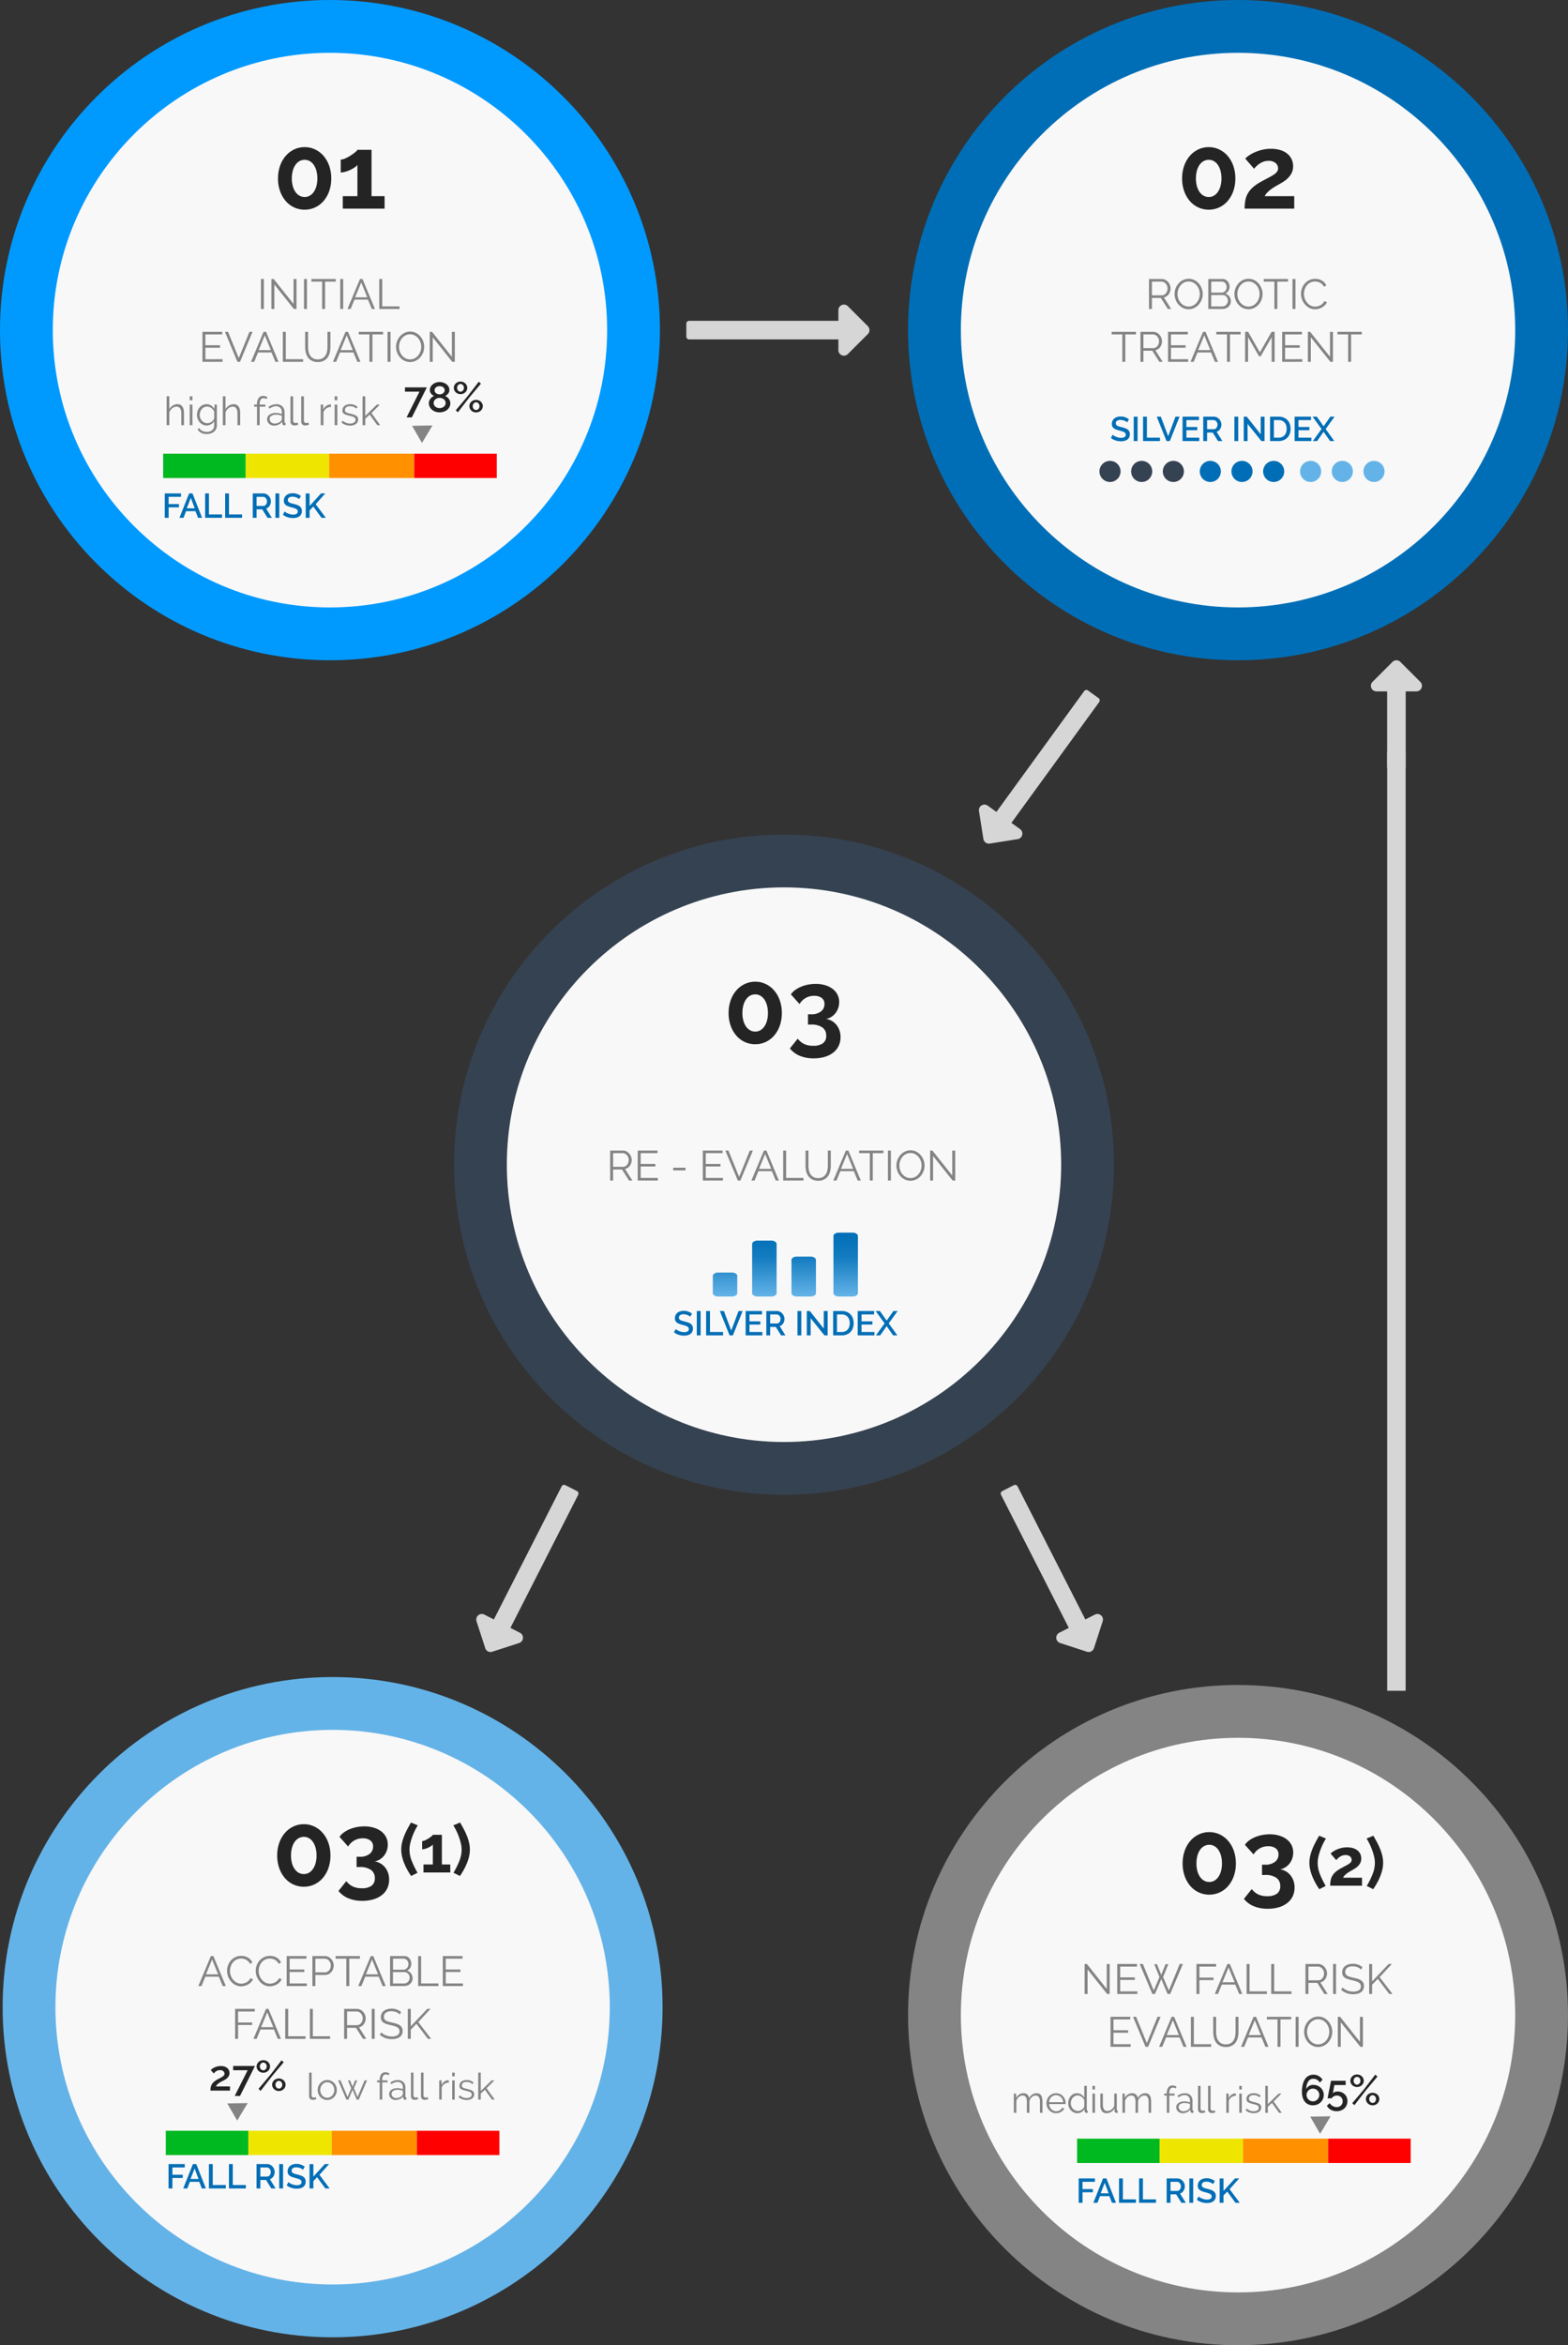
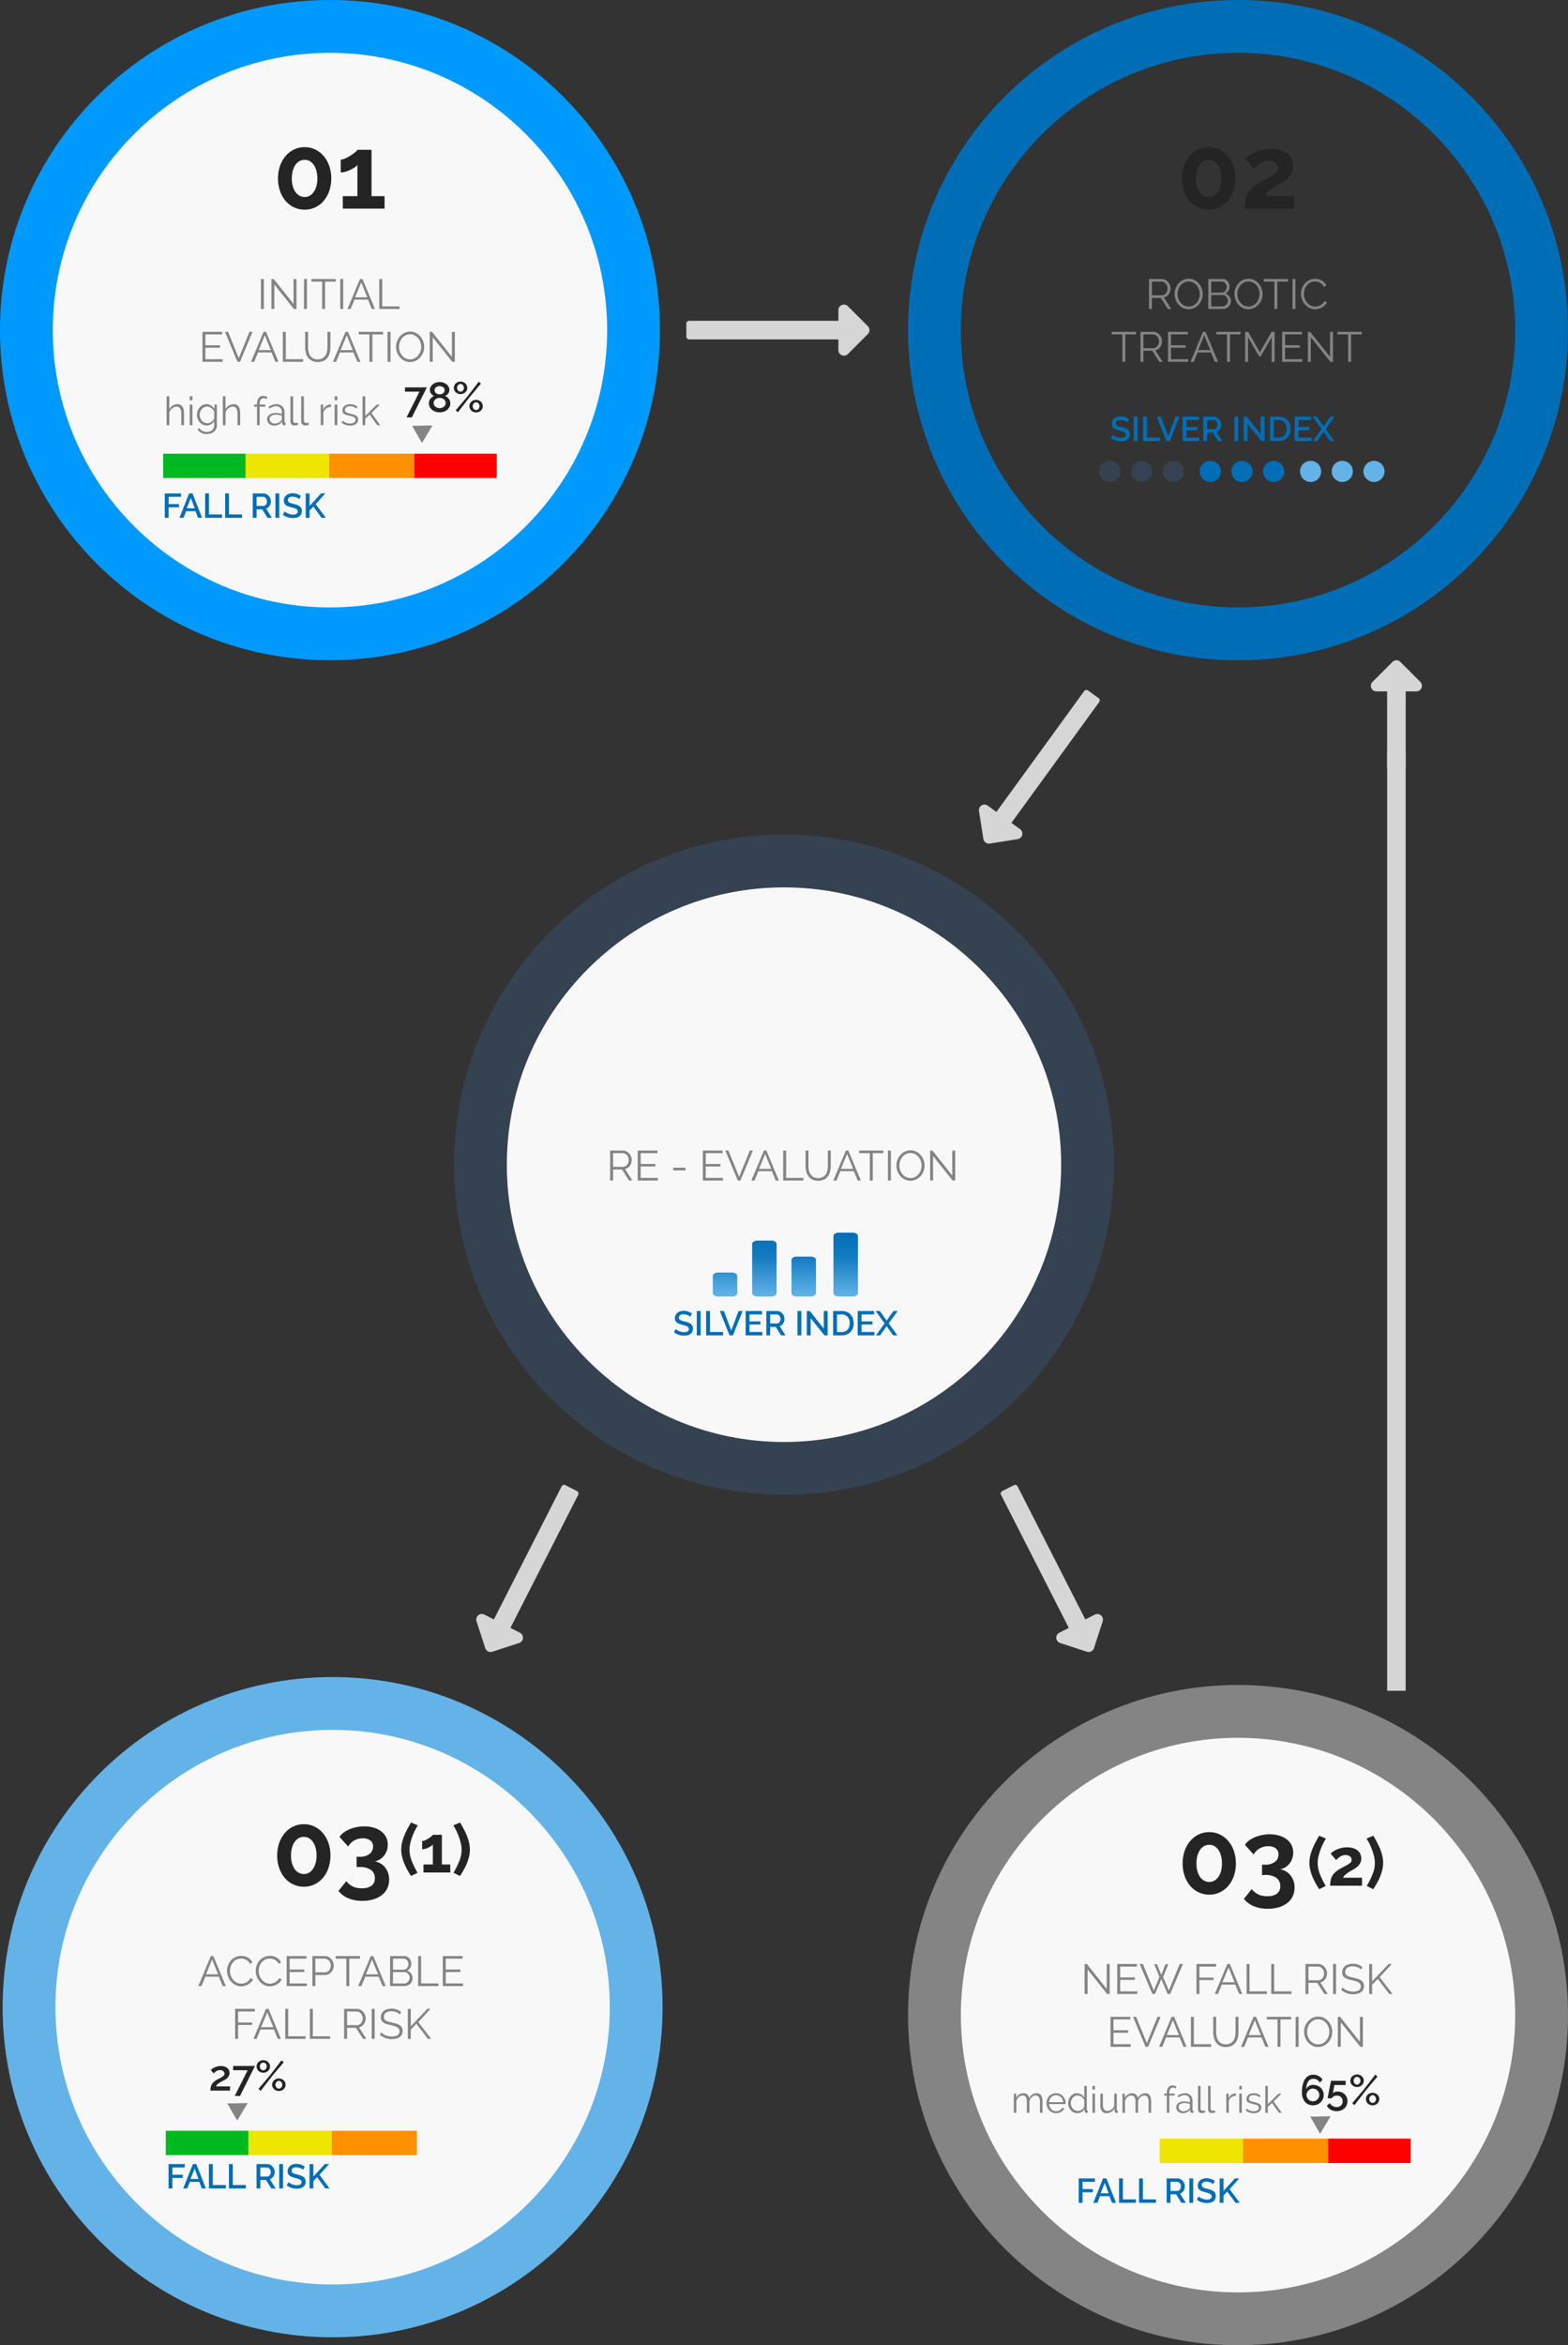
<svg xmlns="http://www.w3.org/2000/svg" width="594" height="888" viewBox="0 0 594 888">
  <rect x="0" y="0" width="594" height="888" fill="#333333" stroke="none" />
  <defs>
    <linearGradient id="linear-gradient" x1="0.5" x2="0.5" y2="1" gradientUnits="objectBoundingBox">
      <stop offset="0" stop-color="#006eb6" />
      <stop offset="0.393" stop-color="#147cc0" />
      <stop offset="1" stop-color="#64b3e8" />
    </linearGradient>
  </defs>
  <g id="Raggruppa_3578" data-name="Raggruppa 3578" transform="translate(-10285 5009)">
    <g id="Tracciato_13841" data-name="Tracciato 13841" transform="translate(10285 -5009)" fill="#f8f8f8">
      <path d="M 125 240 C 61.589 240 10 188.411 10 125 C 10 61.589 61.589 10 125 10 C 188.411 10 240 61.589 240 125 C 240 188.411 188.411 240 125 240 Z" stroke="none" />
      <path d="M 125 20 C 67.103 20 20 67.103 20 125 C 20 182.897 67.103 230 125 230 C 182.897 230 230 182.897 230 125 C 230 67.103 182.897 20 125 20 M 125 0 C 194.036 0 250 55.964 250 125 C 250 194.036 194.036 250 125 250 C 55.964 250 0 194.036 0 125 C 0 55.964 55.964 0 125 0 Z" stroke="none" fill="#009aff" />
    </g>
    <path id="Tracciato_13842" data-name="Tracciato 13842" d="M67.844,15V3.64h1.12V15Zm5.088-9.28V15h-1.12V3.64h.864L80.2,13.1V3.656h1.12V15H80.34ZM84.164,15V3.64h1.12V15ZM96.2,4.632H92.148V15h-1.12V4.632H86.98V3.64H96.2ZM97.892,15V3.64h1.12V15ZM105.38,3.64h.944L111.044,15H109.86l-1.472-3.552h-5.1L101.828,15h-1.2Zm2.752,6.928-2.288-5.616-2.32,5.616ZM112.676,15V3.64h1.12V14.008h6.56V15ZM53.324,34.008V35H45.692V23.64H53.18v.992H46.812v4.1h5.552v.944H46.812v4.336ZM55.388,23.64l4.064,9.968L63.5,23.64h1.168L59.932,35h-.976L54.22,23.64Zm13.456,0h.944L74.508,35H73.324l-1.472-3.552h-5.1L65.292,35h-1.2ZM71.6,30.568l-2.288-5.616-2.32,5.616ZM76.14,35V23.64h1.12V34.008h6.56V35Zm13.232-.928a3.546,3.546,0,0,0,1.784-.408,3.226,3.226,0,0,0,1.136-1.072,4.352,4.352,0,0,0,.592-1.512,8.789,8.789,0,0,0,.168-1.712V23.64h1.12v5.728a9.044,9.044,0,0,1-.256,2.184,5.189,5.189,0,0,1-.824,1.816,4.076,4.076,0,0,1-1.48,1.248,4.863,4.863,0,0,1-2.224.464,4.785,4.785,0,0,1-2.264-.488,4.138,4.138,0,0,1-1.48-1.288,5.225,5.225,0,0,1-.8-1.824,9.225,9.225,0,0,1-.24-2.112V23.64h1.1v5.728a8.56,8.56,0,0,0,.176,1.744,4.383,4.383,0,0,0,.6,1.5,3.2,3.2,0,0,0,1.128,1.056A3.522,3.522,0,0,0,89.372,34.072ZM99.884,23.64h.944L105.548,35h-1.184l-1.472-3.552h-5.1L96.332,35h-1.2Zm2.752,6.928-2.288-5.616-2.32,5.616Zm11.488-5.936h-4.048V35h-1.12V24.632h-4.048V23.64h9.216ZM115.82,35V23.64h1.12V35Zm8.544.08a4.812,4.812,0,0,1-2.168-.488,5.389,5.389,0,0,1-1.688-1.3,5.893,5.893,0,0,1-1.088-1.848,6.1,6.1,0,0,1-.384-2.128,5.905,5.905,0,0,1,.408-2.176,6,6,0,0,1,1.128-1.84,5.454,5.454,0,0,1,1.7-1.272,4.787,4.787,0,0,1,2.112-.472,4.685,4.685,0,0,1,2.168.5,5.445,5.445,0,0,1,1.68,1.32,6.1,6.1,0,0,1,1.08,1.848,5.989,5.989,0,0,1,.384,2.1,5.906,5.906,0,0,1-.408,2.176,5.978,5.978,0,0,1-1.12,1.832,5.417,5.417,0,0,1-1.688,1.264A4.787,4.787,0,0,1,124.364,35.08Zm-4.208-5.76a5.291,5.291,0,0,0,.3,1.784,4.854,4.854,0,0,0,.864,1.52,4.247,4.247,0,0,0,1.328,1.056,3.711,3.711,0,0,0,1.712.392,3.662,3.662,0,0,0,1.744-.416,4.252,4.252,0,0,0,1.328-1.088,5.028,5.028,0,0,0,.84-1.52,5.224,5.224,0,0,0-.016-3.512,4.878,4.878,0,0,0-.872-1.512,4.3,4.3,0,0,0-1.328-1.048,3.676,3.676,0,0,0-1.7-.392,3.72,3.72,0,0,0-1.744.408,4.157,4.157,0,0,0-1.328,1.08,5.028,5.028,0,0,0-.84,1.52A5.209,5.209,0,0,0,120.156,29.32Zm12.768-3.6V35H131.8V23.64h.864l7.52,9.456v-9.44h1.12V35h-.976Z" transform="translate(10316 -4907)" fill="#848484" />
    <path id="Tracciato_13843" data-name="Tracciato 13843" d="M.488-11.427a14.206,14.206,0,0,1-.76,4.738A11.673,11.673,0,0,1-2.379-2.945a9.5,9.5,0,0,1-3.2,2.457,9.219,9.219,0,0,1-4,.878,9.308,9.308,0,0,1-4.037-.878,9.5,9.5,0,0,1-3.2-2.457,11.673,11.673,0,0,1-2.106-3.744,14.206,14.206,0,0,1-.76-4.738,14.206,14.206,0,0,1,.76-4.739,11.673,11.673,0,0,1,2.106-3.744,9.729,9.729,0,0,1,3.2-2.476,9.139,9.139,0,0,1,4.037-.9,9.051,9.051,0,0,1,4,.9,9.729,9.729,0,0,1,3.2,2.476A11.673,11.673,0,0,1-.273-16.166,14.206,14.206,0,0,1,.488-11.427Zm-5.265,0a11.03,11.03,0,0,0-.351-2.867,7.243,7.243,0,0,0-.994-2.243,4.709,4.709,0,0,0-1.521-1.443,3.79,3.79,0,0,0-1.931-.507,3.972,3.972,0,0,0-1.989.507,4.638,4.638,0,0,0-1.54,1.443,7.243,7.243,0,0,0-.995,2.243,11.03,11.03,0,0,0-.351,2.867A10.808,10.808,0,0,0-14.1-8.58,7.266,7.266,0,0,0-13.1-6.357a4.638,4.638,0,0,0,1.54,1.443,3.972,3.972,0,0,0,1.989.507,3.79,3.79,0,0,0,1.931-.507A4.709,4.709,0,0,0-6.123-6.357,7.266,7.266,0,0,0-5.128-8.58,10.808,10.808,0,0,0-4.778-11.427ZM20.69-4.719V0H4.856V-4.719h5.538V-16.536a4.33,4.33,0,0,1-1.092.956,13.85,13.85,0,0,1-1.638.917,11.543,11.543,0,0,1-1.872.7,6.472,6.472,0,0,1-1.716.273v-4.875a4.415,4.415,0,0,0,1.716-.448,14.779,14.779,0,0,0,1.989-1.073A18.476,18.476,0,0,0,9.5-21.314a3.26,3.26,0,0,0,.9-.955h5.343v17.55Z" transform="translate(10410 -4930)" fill="#242424" />
    <path id="Tracciato_13844" data-name="Tracciato 13844" d="M1.04,0V-9.23H7.189v1.287H2.5v2.756H6.422v1.209H2.5V0Zm9.23-9.23h1.274L15.184,0H13.65l-.975-2.509H9.113L8.151,0H6.6Zm2.119,5.642L10.907-7.553,9.373-3.588ZM16.328,0V-9.23h1.456v7.943h4.953V0ZM23.92,0V-9.23h1.456v7.943h4.953V0ZM34.372,0V-9.23h4.017a2.562,2.562,0,0,1,1.151.26,2.944,2.944,0,0,1,.9.683,3.218,3.218,0,0,1,.591.962,2.95,2.95,0,0,1,.215,1.1,3.076,3.076,0,0,1-.13.9,3.145,3.145,0,0,1-.364.793,2.56,2.56,0,0,1-.572.631,2.357,2.357,0,0,1-.741.4L41.613,0H39.962l-2-3.211H35.828V0Zm1.456-4.5h2.548a1.173,1.173,0,0,0,.566-.137,1.338,1.338,0,0,0,.436-.377,1.907,1.907,0,0,0,.286-.553,2.083,2.083,0,0,0,.1-.663,1.785,1.785,0,0,0-.124-.663,1.9,1.9,0,0,0-.325-.546,1.54,1.54,0,0,0-.468-.371,1.2,1.2,0,0,0-.553-.136h-2.47ZM42.965,0V-9.23h1.456V0Zm9-7.059a2,2,0,0,0-.377-.305,3.772,3.772,0,0,0-.579-.306,4.218,4.218,0,0,0-.728-.234,3.621,3.621,0,0,0-.812-.091,2.213,2.213,0,0,0-1.359.338,1.119,1.119,0,0,0-.436.936,1.013,1.013,0,0,0,.137.552,1.171,1.171,0,0,0,.423.377,3.311,3.311,0,0,0,.715.286q.429.124,1,.266a11.446,11.446,0,0,1,1.267.377,3.608,3.608,0,0,1,.956.507,2.064,2.064,0,0,1,.6.734,2.38,2.38,0,0,1,.215,1.06,2.566,2.566,0,0,1-.266,1.209,2.27,2.27,0,0,1-.728.826,3.213,3.213,0,0,1-1.073.468,5.513,5.513,0,0,1-1.313.15,6.55,6.55,0,0,1-2.035-.319,5.832,5.832,0,0,1-1.774-.93L46.462-2.4a3.1,3.1,0,0,0,.487.377,4.54,4.54,0,0,0,.741.383,6.493,6.493,0,0,0,.917.3,4.219,4.219,0,0,0,1.027.124,2.463,2.463,0,0,0,1.326-.3.982.982,0,0,0,.468-.884.948.948,0,0,0-.175-.585,1.506,1.506,0,0,0-.5-.409,4.364,4.364,0,0,0-.793-.319q-.468-.143-1.066-.3a11.042,11.042,0,0,1-1.2-.384,3.009,3.009,0,0,1-.852-.487,1.914,1.914,0,0,1-.514-.669,2.224,2.224,0,0,1-.175-.93,2.681,2.681,0,0,1,.26-1.2,2.57,2.57,0,0,1,.708-.884,3.1,3.1,0,0,1,1.059-.54A4.627,4.627,0,0,1,49.5-9.3a4.863,4.863,0,0,1,1.729.3,5.721,5.721,0,0,1,1.391.741ZM54.444,0V-9.217H55.9v4.745L60.242-9.23h1.612l-3.64,4.082L62.062,0H60.437l-3.12-4.251L55.9-2.782V0Z" transform="translate(10346.374 -4812.936)" fill="#006eb6" />
    <path id="Tracciato_13845" data-name="Tracciato 13845" d="M0,0H31.266V9.215H0Z" transform="translate(10346.811 -4837.215)" fill="#00b81f" />
    <path id="Tracciato_13846" data-name="Tracciato 13846" d="M0,0H31.595V9.215H0Z" transform="translate(10378.076 -4837.215)" fill="#eee600" />
    <path id="Tracciato_13847" data-name="Tracciato 13847" d="M0,0H32.253V9.215H0Z" transform="translate(10409.671 -4837.215)" fill="#ff9100" />
    <path id="Tracciato_13848" data-name="Tracciato 13848" d="M0,0H31.266V9.215H0Z" transform="translate(10441.925 -4837.215)" fill="red" />
    <path id="Tracciato_13849" data-name="Tracciato 13849" d="M3.747,0,7.495,6.762H0Z" transform="translate(10446.961 -4851.151) rotate(60)" fill="#848484" />
    <path id="Tracciato_13850" data-name="Tracciato 13850" d="M5.952-7.712H.448V-9.328H8.736L3.056,2.032h-2ZM17.632-3.28a2.993,2.993,0,0,1-.328,1.4A3.339,3.339,0,0,1,16.416-.8a4.075,4.075,0,0,1-1.3.688,5.027,5.027,0,0,1-1.568.24A4.726,4.726,0,0,1,11.96-.136a4.047,4.047,0,0,1-1.288-.728,3.387,3.387,0,0,1-.856-1.1A3.134,3.134,0,0,1,9.5-3.36a2.436,2.436,0,0,1,.176-.928,3.034,3.034,0,0,1,.456-.776,3.363,3.363,0,0,1,.632-.6,4.052,4.052,0,0,1,.7-.416,2.88,2.88,0,0,1-1.12-.88A2.121,2.121,0,0,1,9.888-8.3a2.512,2.512,0,0,1,.336-1.3,3.235,3.235,0,0,1,.864-.96,3.855,3.855,0,0,1,1.184-.592,4.427,4.427,0,0,1,1.3-.2,4.507,4.507,0,0,1,1.3.2,4.048,4.048,0,0,1,1.2.584,3.1,3.1,0,0,1,.872.952,2.512,2.512,0,0,1,.336,1.3,2.13,2.13,0,0,1-.472,1.352,2.887,2.887,0,0,1-1.144.888,4.257,4.257,0,0,1,.744.44,3.047,3.047,0,0,1,.632.624,3.081,3.081,0,0,1,.432.792A2.7,2.7,0,0,1,17.632-3.28Zm-1.776-.112a1.668,1.668,0,0,0-.2-.824,2.017,2.017,0,0,0-.528-.616,2.308,2.308,0,0,0-.736-.384,2.738,2.738,0,0,0-.824-.128,2.639,2.639,0,0,0-.84.136,2.239,2.239,0,0,0-.72.392,2.015,2.015,0,0,0-.5.616,1.69,1.69,0,0,0-.192.808,1.635,1.635,0,0,0,.2.808,1.972,1.972,0,0,0,.52.608,2.434,2.434,0,0,0,.728.384,2.591,2.591,0,0,0,.824.136,2.506,2.506,0,0,0,.84-.144,2.472,2.472,0,0,0,.728-.4,2,2,0,0,0,.512-.608A1.61,1.61,0,0,0,15.856-3.392ZM11.664-8.24a1.263,1.263,0,0,0,.176.672,1.606,1.606,0,0,0,.448.48,2.147,2.147,0,0,0,.608.3,2.262,2.262,0,0,0,.672.1,2.341,2.341,0,0,0,.68-.1,2.015,2.015,0,0,0,.616-.3,1.664,1.664,0,0,0,.448-.5,1.3,1.3,0,0,0,.176-.68,1.251,1.251,0,0,0-.16-.632,1.583,1.583,0,0,0-.424-.48,1.914,1.914,0,0,0-.608-.3,2.5,2.5,0,0,0-.728-.1,2.337,2.337,0,0,0-.728.112,2.047,2.047,0,0,0-.608.312,1.462,1.462,0,0,0-.416.488A1.35,1.35,0,0,0,11.664-8.24ZM21.5-6.768a2.666,2.666,0,0,1-.992-.184,2.556,2.556,0,0,1-.808-.5,2.385,2.385,0,0,1-.544-.752,2.182,2.182,0,0,1-.2-.928,2.182,2.182,0,0,1,.2-.928,2.481,2.481,0,0,1,.544-.76,2.484,2.484,0,0,1,.808-.512,2.666,2.666,0,0,1,.992-.184,2.666,2.666,0,0,1,.992.184,2.484,2.484,0,0,1,.808.512,2.481,2.481,0,0,1,.544.76,2.182,2.182,0,0,1,.2.928,2.182,2.182,0,0,1-.2.928,2.385,2.385,0,0,1-.544.752,2.556,2.556,0,0,1-.808.5A2.666,2.666,0,0,1,21.5-6.768Zm0-.912a1.081,1.081,0,0,0,.5-.12,1.391,1.391,0,0,0,.408-.32,1.562,1.562,0,0,0,.28-.464,1.493,1.493,0,0,0,.1-.552,1.6,1.6,0,0,0-.1-.576,1.538,1.538,0,0,0-.28-.472A1.256,1.256,0,0,0,22-10.5a1.16,1.16,0,0,0-.5-.112,1.166,1.166,0,0,0-.92.44,1.539,1.539,0,0,0-.376,1.032,1.536,1.536,0,0,0,.1.568,1.562,1.562,0,0,0,.28.464A1.282,1.282,0,0,0,21-7.792,1.144,1.144,0,0,0,21.5-7.68ZM27.392.16A2.666,2.666,0,0,1,26.4-.024a2.484,2.484,0,0,1-.808-.512,2.481,2.481,0,0,1-.544-.76,2.182,2.182,0,0,1-.2-.928,2.182,2.182,0,0,1,.2-.928,2.385,2.385,0,0,1,.544-.752,2.556,2.556,0,0,1,.808-.5,2.666,2.666,0,0,1,.992-.184,2.666,2.666,0,0,1,.992.184,2.556,2.556,0,0,1,.808.5,2.385,2.385,0,0,1,.544.752,2.182,2.182,0,0,1,.2.928,2.182,2.182,0,0,1-.2.928,2.481,2.481,0,0,1-.544.76,2.484,2.484,0,0,1-.808.512A2.666,2.666,0,0,1,27.392.16Zm0-.912a1.174,1.174,0,0,0,.92-.432,1.53,1.53,0,0,0,.376-1.04,1.536,1.536,0,0,0-.1-.568,1.479,1.479,0,0,0-.288-.464,1.375,1.375,0,0,0-.416-.312,1.109,1.109,0,0,0-.488-.112,1.081,1.081,0,0,0-.5.12,1.391,1.391,0,0,0-.408.32,1.562,1.562,0,0,0-.28.464,1.493,1.493,0,0,0-.1.552,1.6,1.6,0,0,0,.1.576,1.538,1.538,0,0,0,.28.472,1.282,1.282,0,0,0,.408.312A1.144,1.144,0,0,0,27.392-.752ZM19.68-.64l4.5-5.328L28.4-11.456l.832.72L24.816-5.472,20.5.1Z" transform="translate(10437.963 -4853)" fill="#242424" />
    <path id="Tracciato_13851" data-name="Tracciato 13851" d="M7.7,0H6.675V-4.365a3.522,3.522,0,0,0-.457-2,1.529,1.529,0,0,0-1.342-.66,2.288,2.288,0,0,0-.863.173,3.193,3.193,0,0,0-.8.473,3.247,3.247,0,0,0-.653.7,2.984,2.984,0,0,0-.413.885V0H1.125V-10.95h1.02v4.905A3.543,3.543,0,0,1,3.435-7.44,3.333,3.333,0,0,1,5.22-7.95,2.4,2.4,0,0,1,6.36-7.7a2.11,2.11,0,0,1,.765.69A3.018,3.018,0,0,1,7.56-5.948,6.484,6.484,0,0,1,7.7-4.575ZM9.87,0V-7.815h1.02V0Zm0-9.45v-1.5h1.02v1.5Zm6.4,9.555A3.227,3.227,0,0,1,14.8-.233a3.811,3.811,0,0,1-1.155-.892A4.088,4.088,0,0,1,12.885-2.4a4.2,4.2,0,0,1-.27-1.485,4.623,4.623,0,0,1,.262-1.553,4,4,0,0,1,.743-1.3,3.624,3.624,0,0,1,1.148-.885,3.288,3.288,0,0,1,1.477-.33,3.007,3.007,0,0,1,1.74.5,4.823,4.823,0,0,1,1.26,1.267V-7.815h.915V.03a3.194,3.194,0,0,1-.307,1.433,3.08,3.08,0,0,1-.825,1.043,3.51,3.51,0,0,1-1.215.63,5.1,5.1,0,0,1-1.478.21,4.3,4.3,0,0,1-2.175-.48,3.834,3.834,0,0,1-1.335-1.29l.63-.5a2.811,2.811,0,0,0,1.23,1.1,3.9,3.9,0,0,0,1.65.353,3.64,3.64,0,0,0,1.08-.158,2.661,2.661,0,0,0,.892-.465,2.194,2.194,0,0,0,.608-.78A2.538,2.538,0,0,0,19.14.03V-1.515A3.257,3.257,0,0,1,17.91-.33,3.31,3.31,0,0,1,16.275.105ZM16.56-.75a2.477,2.477,0,0,0,.885-.165,2.963,2.963,0,0,0,.788-.442,2.9,2.9,0,0,0,.593-.622,1.919,1.919,0,0,0,.315-.705V-5.1a3.044,3.044,0,0,0-.45-.78,3.124,3.124,0,0,0-.645-.615,3.256,3.256,0,0,0-.773-.4,2.42,2.42,0,0,0-.833-.15,2.452,2.452,0,0,0-1.177.277,2.813,2.813,0,0,0-.878.727,3.236,3.236,0,0,0-.547,1.02A3.675,3.675,0,0,0,13.65-3.87a3.239,3.239,0,0,0,.225,1.2,3.144,3.144,0,0,0,.622,1A2.99,2.99,0,0,0,15.42-1,2.639,2.639,0,0,0,16.56-.75ZM28.98,0H27.96V-4.365a3.523,3.523,0,0,0-.457-2,1.529,1.529,0,0,0-1.343-.66,2.288,2.288,0,0,0-.862.173,3.193,3.193,0,0,0-.8.473,3.247,3.247,0,0,0-.653.7,2.984,2.984,0,0,0-.413.885V0H22.41V-10.95h1.02v4.905A3.543,3.543,0,0,1,24.72-7.44a3.333,3.333,0,0,1,1.785-.51,2.4,2.4,0,0,1,1.14.247,2.11,2.11,0,0,1,.765.69,3.018,3.018,0,0,1,.435,1.065,6.484,6.484,0,0,1,.135,1.372Zm6.375,0V-7.005h-1.08v-.81h1.08v-.21a3.68,3.68,0,0,1,.615-2.257,1.989,1.989,0,0,1,1.68-.818,3.019,3.019,0,0,1,.9.135,2.613,2.613,0,0,1,.75.36l-.315.735a1.518,1.518,0,0,0-.518-.255,2.205,2.205,0,0,0-.622-.09,1.238,1.238,0,0,0-1.1.555,2.863,2.863,0,0,0-.375,1.605v.24h2.16v.81h-2.16V0Zm6.42.15a2.761,2.761,0,0,1-1.028-.188,2.593,2.593,0,0,1-.825-.518,2.34,2.34,0,0,1-.548-.772,2.335,2.335,0,0,1-.195-.953,1.924,1.924,0,0,1,.24-.945,2.288,2.288,0,0,1,.675-.75,3.305,3.305,0,0,1,1.035-.487,4.766,4.766,0,0,1,1.32-.173,7.21,7.21,0,0,1,1.215.105,5.266,5.266,0,0,1,1.1.3v-.705a2.268,2.268,0,0,0-.585-1.642,2.143,2.143,0,0,0-1.62-.608,3.443,3.443,0,0,0-1.23.24,5.932,5.932,0,0,0-1.275.69l-.36-.675a5.278,5.278,0,0,1,2.94-1.02,3.154,3.154,0,0,1,2.31.825,3.05,3.05,0,0,1,.84,2.28V-1.32q0,.42.375.42V0a2.432,2.432,0,0,1-.39.045.878.878,0,0,1-.608-.2.734.734,0,0,1-.232-.54l-.03-.615a3.545,3.545,0,0,1-1.357,1.08A4.176,4.176,0,0,1,41.775.15Zm.24-.78a3.526,3.526,0,0,0,1.462-.3,2.388,2.388,0,0,0,1.013-.795.934.934,0,0,0,.2-.293.747.747,0,0,0,.068-.293V-3.585a6.252,6.252,0,0,0-1.057-.3,5.92,5.92,0,0,0-1.118-.105,3.109,3.109,0,0,0-1.755.45,1.368,1.368,0,0,0-.675,1.185,1.619,1.619,0,0,0,.142.675,1.71,1.71,0,0,0,.39.548,1.826,1.826,0,0,0,.593.368A2,2,0,0,0,42.015-.63ZM48.03-10.95h1.02v9.18a.939.939,0,0,0,.24.683.9.9,0,0,0,.675.248,2.028,2.028,0,0,0,.39-.045,2.576,2.576,0,0,0,.42-.12l.18.825a3.367,3.367,0,0,1-.7.2,4.065,4.065,0,0,1-.712.075,1.516,1.516,0,0,1-1.11-.4,1.5,1.5,0,0,1-.4-1.118Zm4.08,0h1.02v9.18a.939.939,0,0,0,.24.683.9.9,0,0,0,.675.248,2.028,2.028,0,0,0,.39-.045,2.576,2.576,0,0,0,.42-.12l.18.825a3.367,3.367,0,0,1-.7.2,4.065,4.065,0,0,1-.712.075,1.516,1.516,0,0,1-1.11-.4,1.5,1.5,0,0,1-.405-1.118ZM63.4-6.915a3.208,3.208,0,0,0-1.8.57,2.874,2.874,0,0,0-1.08,1.485V0H59.5V-7.815h.96V-5.94a3.555,3.555,0,0,1,1.17-1.41,2.712,2.712,0,0,1,1.575-.51,1.028,1.028,0,0,1,.195.015ZM64.77,0V-7.815h1.02V0Zm0-9.45v-1.5h1.02v1.5ZM70.635.15a5.439,5.439,0,0,1-1.785-.3,4.29,4.29,0,0,1-1.5-.87l.465-.69a5.085,5.085,0,0,0,1.342.81,3.939,3.939,0,0,0,1.463.27,2.64,2.64,0,0,0,1.507-.382A1.238,1.238,0,0,0,72.69-2.1a.942.942,0,0,0-.15-.548A1.3,1.3,0,0,0,72.1-3.03a3.454,3.454,0,0,0-.735-.293q-.443-.127-1.028-.262-.675-.165-1.17-.33a3.578,3.578,0,0,1-.817-.375,1.352,1.352,0,0,1-.48-.518,1.686,1.686,0,0,1-.158-.772,2.223,2.223,0,0,1,.232-1.035,2.11,2.11,0,0,1,.63-.743A2.862,2.862,0,0,1,69.5-7.8a4.159,4.159,0,0,1,1.132-.15,4.386,4.386,0,0,1,1.635.293,3.231,3.231,0,0,1,1.185.773l-.5.6A2.744,2.744,0,0,0,71.9-6.96a3.788,3.788,0,0,0-1.3-.225,3.222,3.222,0,0,0-.75.083,1.806,1.806,0,0,0-.608.262,1.293,1.293,0,0,0-.412.458,1.352,1.352,0,0,0-.15.652,1.074,1.074,0,0,0,.105.51.9.9,0,0,0,.345.338,2.81,2.81,0,0,0,.607.255q.368.113.893.233.75.18,1.32.36a4.146,4.146,0,0,1,.952.42,1.655,1.655,0,0,1,.577.585,1.683,1.683,0,0,1,.195.84,2.037,2.037,0,0,1-.825,1.71A3.569,3.569,0,0,1,70.635.15ZM80.925,0l-2.88-4.005-1.68,1.56V0h-1.02V-10.95h1.02v7.44l4.4-4.29h1.155l-3.195,3.2L82.035,0Z" transform="translate(10347.001 -4848)" fill="#848484" />
    <g id="Tracciato_13852" data-name="Tracciato 13852" transform="translate(10629 -5009)" fill="#f8f8f8">
-       <path d="M 125 240 C 61.589 240 10 188.411 10 125 C 10 61.589 61.589 10 125 10 C 188.411 10 240 61.589 240 125 C 240 188.411 188.411 240 125 240 Z" stroke="none" />
      <path d="M 125 20 C 67.103 20 20 67.103 20 125 C 20 182.897 67.103 230 125 230 C 182.897 230 230 182.897 230 125 C 230 67.103 182.897 20 125 20 M 125 0 C 194.036 0 250 55.964 250 125 C 250 194.036 194.036 250 125 250 C 55.964 250 0 194.036 0 125 C 0 55.964 55.964 0 125 0 Z" stroke="none" fill="#006eb6" />
    </g>
    <path id="Tracciato_13853" data-name="Tracciato 13853" d="M60.268,15V3.64h4.8a2.949,2.949,0,0,1,1.352.312,3.563,3.563,0,0,1,1.064.816,3.742,3.742,0,0,1,.7,1.144,3.561,3.561,0,0,1,.248,1.3A3.844,3.844,0,0,1,68.244,8.4a3.685,3.685,0,0,1-.512,1.024,3.1,3.1,0,0,1-.792.768,2.8,2.8,0,0,1-1.04.424L68.684,15H67.42l-2.672-4.192h-3.36V15Zm1.12-5.184H65.1A1.9,1.9,0,0,0,66,9.6a2.156,2.156,0,0,0,.7-.584,2.841,2.841,0,0,0,.448-.832,2.973,2.973,0,0,0,.16-.976,2.686,2.686,0,0,0-.184-.984,2.717,2.717,0,0,0-.5-.824,2.367,2.367,0,0,0-.736-.56A1.992,1.992,0,0,0,65,4.632H61.388Zm13.9,5.264a4.812,4.812,0,0,1-2.168-.488,5.389,5.389,0,0,1-1.688-1.3,5.893,5.893,0,0,1-1.088-1.848,6.1,6.1,0,0,1-.384-2.128,5.905,5.905,0,0,1,.408-2.176A6,6,0,0,1,71.5,5.3a5.454,5.454,0,0,1,1.7-1.272,4.787,4.787,0,0,1,2.112-.472,4.685,4.685,0,0,1,2.168.5,5.445,5.445,0,0,1,1.68,1.32,6.1,6.1,0,0,1,1.08,1.848,5.99,5.99,0,0,1,.384,2.1,5.906,5.906,0,0,1-.408,2.176,5.978,5.978,0,0,1-1.12,1.832A5.418,5.418,0,0,1,77.4,14.608,4.787,4.787,0,0,1,75.292,15.08ZM71.084,9.32a5.291,5.291,0,0,0,.3,1.784,4.854,4.854,0,0,0,.864,1.52A4.247,4.247,0,0,0,73.58,13.68a3.711,3.711,0,0,0,1.712.392,3.662,3.662,0,0,0,1.744-.416,4.252,4.252,0,0,0,1.328-1.088,5.028,5.028,0,0,0,.84-1.52,5.225,5.225,0,0,0-.016-3.512,4.878,4.878,0,0,0-.872-1.512,4.3,4.3,0,0,0-1.328-1.048,3.676,3.676,0,0,0-1.7-.392,3.72,3.72,0,0,0-1.744.408,4.157,4.157,0,0,0-1.328,1.08,5.028,5.028,0,0,0-.84,1.52A5.209,5.209,0,0,0,71.084,9.32Zm20.192,2.752a2.693,2.693,0,0,1-.256,1.176,2.966,2.966,0,0,1-.688.928,3.106,3.106,0,0,1-1.008.608A3.48,3.48,0,0,1,88.092,15h-5.36V3.64H88.2a2.242,2.242,0,0,1,1.072.256,2.676,2.676,0,0,1,.816.664,3.043,3.043,0,0,1,.52.928A3.122,3.122,0,0,1,90.8,6.536a2.98,2.98,0,0,1-.432,1.576,2.674,2.674,0,0,1-1.2,1.064,2.839,2.839,0,0,1,1.544,1.072A3.027,3.027,0,0,1,91.276,12.072Zm-1.12-.192a2.325,2.325,0,0,0-.144-.808A2.1,2.1,0,0,0,88.98,9.9,1.681,1.681,0,0,0,88.2,9.72H83.852v4.3h4.24a1.882,1.882,0,0,0,.808-.176,2.147,2.147,0,0,0,.656-.472,2.2,2.2,0,0,0,.44-.688A2.119,2.119,0,0,0,90.156,11.88Zm-6.3-7.264V8.808h3.9a1.743,1.743,0,0,0,.776-.176,1.975,1.975,0,0,0,.616-.464,2.143,2.143,0,0,0,.4-.664,2.2,2.2,0,0,0,.144-.792,2.426,2.426,0,0,0-.136-.816,1.992,1.992,0,0,0-.384-.664,1.92,1.92,0,0,0-.584-.448,1.622,1.622,0,0,0-.736-.168ZM97.964,15.08a4.812,4.812,0,0,1-2.168-.488,5.389,5.389,0,0,1-1.688-1.3,5.893,5.893,0,0,1-1.088-1.848,6.1,6.1,0,0,1-.384-2.128,5.905,5.905,0,0,1,.408-2.176A6,6,0,0,1,94.172,5.3a5.454,5.454,0,0,1,1.7-1.272A4.787,4.787,0,0,1,97.98,3.56a4.685,4.685,0,0,1,2.168.5,5.445,5.445,0,0,1,1.68,1.32,6.1,6.1,0,0,1,1.08,1.848,5.989,5.989,0,0,1,.384,2.1,5.905,5.905,0,0,1-.408,2.176,5.978,5.978,0,0,1-1.12,1.832,5.418,5.418,0,0,1-1.688,1.264A4.787,4.787,0,0,1,97.964,15.08ZM93.756,9.32a5.291,5.291,0,0,0,.3,1.784,4.854,4.854,0,0,0,.864,1.52,4.247,4.247,0,0,0,1.328,1.056,3.711,3.711,0,0,0,1.712.392,3.662,3.662,0,0,0,1.744-.416,4.252,4.252,0,0,0,1.328-1.088,5.028,5.028,0,0,0,.84-1.52,5.225,5.225,0,0,0-.016-3.512,4.878,4.878,0,0,0-.872-1.512A4.3,4.3,0,0,0,99.66,4.976a3.676,3.676,0,0,0-1.7-.392,3.72,3.72,0,0,0-1.744.408,4.157,4.157,0,0,0-1.328,1.08,5.028,5.028,0,0,0-.84,1.52A5.209,5.209,0,0,0,93.756,9.32ZM112.94,4.632h-4.048V15h-1.12V4.632h-4.048V3.64h9.216ZM114.636,15V3.64h1.12V15Zm3.216-5.76a6.072,6.072,0,0,1,.36-2.04,5.655,5.655,0,0,1,1.048-1.816,5.378,5.378,0,0,1,1.7-1.3,5.047,5.047,0,0,1,2.288-.5,4.738,4.738,0,0,1,2.6.688,4.186,4.186,0,0,1,1.592,1.792l-.88.544a3.362,3.362,0,0,0-.664-.944,3.692,3.692,0,0,0-.84-.624,3.55,3.55,0,0,0-.928-.344,4.45,4.45,0,0,0-.944-.1A3.8,3.8,0,0,0,121.372,5a4.162,4.162,0,0,0-1.32,1.088,4.748,4.748,0,0,0-.808,1.512,5.5,5.5,0,0,0-.272,1.7,5.051,5.051,0,0,0,.328,1.808,5.128,5.128,0,0,0,.9,1.528A4.309,4.309,0,0,0,121.54,13.7a3.69,3.69,0,0,0,1.688.392,4.241,4.241,0,0,0,.984-.12,3.792,3.792,0,0,0,.976-.384,4.108,4.108,0,0,0,.872-.656,3.393,3.393,0,0,0,.672-.952l.928.48a3.473,3.473,0,0,1-.768,1.128,5.049,5.049,0,0,1-1.1.824,5.5,5.5,0,0,1-1.288.512,5.318,5.318,0,0,1-1.336.176,4.544,4.544,0,0,1-2.144-.512,5.623,5.623,0,0,1-1.68-1.336,6.2,6.2,0,0,1-1.1-1.872A6.052,6.052,0,0,1,117.852,9.24ZM55.34,24.632H51.292V35h-1.12V24.632H46.124V23.64H55.34ZM57.036,35V23.64h4.8a2.949,2.949,0,0,1,1.352.312,3.563,3.563,0,0,1,1.064.816,3.742,3.742,0,0,1,.7,1.144,3.561,3.561,0,0,1,.248,1.3,3.844,3.844,0,0,1-.184,1.192,3.685,3.685,0,0,1-.512,1.024,3.1,3.1,0,0,1-.792.768,2.8,2.8,0,0,1-1.04.424L65.452,35H64.188l-2.672-4.192h-3.36V35Zm1.12-5.184h3.712a1.9,1.9,0,0,0,.9-.216,2.156,2.156,0,0,0,.7-.584,2.841,2.841,0,0,0,.448-.832,2.973,2.973,0,0,0,.16-.976,2.686,2.686,0,0,0-.184-.984,2.716,2.716,0,0,0-.5-.824,2.367,2.367,0,0,0-.736-.56,1.992,1.992,0,0,0-.888-.208H58.156Zm16.96,4.192V35H67.484V23.64h7.488v.992H68.6v4.1h5.552v.944H68.6v4.336ZM80.748,23.64h.944L86.412,35H85.228l-1.472-3.552h-5.1L77.2,35H76ZM83.5,30.568l-2.288-5.616-2.32,5.616Zm11.488-5.936H90.94V35H89.82V24.632H85.772V23.64h9.216ZM106.748,35V25.672L102.6,32.888h-.656L97.8,25.672V35h-1.12V23.64h1.152l4.432,7.776,4.464-7.776h1.136V35Zm11.6-.992V35h-7.632V23.64H118.2v.992h-6.368v4.1h5.552v.944h-5.552v4.336Zm3.232-8.288V35h-1.12V23.64h.864l7.52,9.456v-9.44h1.12V35h-.976Zm19.3-1.088h-4.048V35h-1.12V24.632H131.66V23.64h9.216Z" transform="translate(10660 -4907)" fill="#848484" />
    <path id="Tracciato_13854" data-name="Tracciato 13854" d="M-1.014-11.427a14.206,14.206,0,0,1-.76,4.738A11.673,11.673,0,0,1-3.88-2.945a9.5,9.5,0,0,1-3.2,2.457,9.219,9.219,0,0,1-4,.878,9.308,9.308,0,0,1-4.037-.878,9.5,9.5,0,0,1-3.2-2.457,11.673,11.673,0,0,1-2.106-3.744,14.206,14.206,0,0,1-.761-4.738,14.206,14.206,0,0,1,.761-4.739,11.673,11.673,0,0,1,2.106-3.744,9.729,9.729,0,0,1,3.2-2.476,9.139,9.139,0,0,1,4.037-.9,9.051,9.051,0,0,1,4,.9,9.729,9.729,0,0,1,3.2,2.476,11.673,11.673,0,0,1,2.106,3.744A14.206,14.206,0,0,1-1.014-11.427Zm-5.265,0a11.03,11.03,0,0,0-.351-2.867,7.243,7.243,0,0,0-.994-2.243,4.709,4.709,0,0,0-1.521-1.443,3.79,3.79,0,0,0-1.931-.507,3.972,3.972,0,0,0-1.989.507,4.638,4.638,0,0,0-1.54,1.443,7.243,7.243,0,0,0-.995,2.243,11.03,11.03,0,0,0-.351,2.867A10.808,10.808,0,0,0-15.6-8.58a7.266,7.266,0,0,0,.995,2.223,4.638,4.638,0,0,0,1.54,1.443,3.972,3.972,0,0,0,1.989.507,3.79,3.79,0,0,0,1.931-.507A4.709,4.709,0,0,0-7.625-6.357,7.266,7.266,0,0,0-6.63-8.58,10.808,10.808,0,0,0-6.279-11.427ZM2.5,0a16.94,16.94,0,0,1,.273-3.178,8.323,8.323,0,0,1,.975-2.633A9.42,9.42,0,0,1,5.616-8.073a16.253,16.253,0,0,1,3-2.067q1.56-.858,2.789-1.5t2.067-1.19a4.99,4.99,0,0,0,1.268-1.111,2.1,2.1,0,0,0,.429-1.307,2.606,2.606,0,0,0-.936-2.009,3.9,3.9,0,0,0-2.691-.838,5.527,5.527,0,0,0-1.716.253,6.528,6.528,0,0,0-1.463.682,8.334,8.334,0,0,0-1.248.956,10.368,10.368,0,0,0-1.033,1.111L2.73-18.954a8.775,8.775,0,0,1,1.443-1.189,13.856,13.856,0,0,1,2.2-1.209,16.161,16.161,0,0,1,2.808-.936,14.062,14.062,0,0,1,3.3-.371,11.891,11.891,0,0,1,3.549.487,7.762,7.762,0,0,1,2.633,1.365A5.857,5.857,0,0,1,20.3-18.7a6.311,6.311,0,0,1,.565,2.671,5.509,5.509,0,0,1-.507,2.418,7.261,7.261,0,0,1-1.287,1.872,9.76,9.76,0,0,1-1.7,1.424q-.917.6-1.775,1.073-.7.39-1.5.858t-1.58,1.034A10.865,10.865,0,0,0,11.1-6.123a5.247,5.247,0,0,0-.994,1.4H21.294V0Z" transform="translate(10754 -4930)" fill="#242424" />
    <path id="Tracciato_13855" data-name="Tracciato 13855" d="M6.5-7.059a2,2,0,0,0-.377-.305,3.772,3.772,0,0,0-.578-.306A4.218,4.218,0,0,0,4.817-7.9,3.621,3.621,0,0,0,4-7.995a2.213,2.213,0,0,0-1.359.338,1.119,1.119,0,0,0-.435.936,1.013,1.013,0,0,0,.137.552,1.171,1.171,0,0,0,.423.377,3.311,3.311,0,0,0,.715.286q.429.124,1,.266a11.446,11.446,0,0,1,1.267.377,3.608,3.608,0,0,1,.955.507,2.064,2.064,0,0,1,.6.734,2.38,2.38,0,0,1,.215,1.06,2.566,2.566,0,0,1-.266,1.209,2.269,2.269,0,0,1-.728.826A3.213,3.213,0,0,1,5.46-.059a5.513,5.513,0,0,1-1.313.15A6.55,6.55,0,0,1,2.113-.228a5.832,5.832,0,0,1-1.775-.93L1-2.4a3.1,3.1,0,0,0,.488.377,4.54,4.54,0,0,0,.741.383,6.493,6.493,0,0,0,.917.3,4.219,4.219,0,0,0,1.027.124,2.463,2.463,0,0,0,1.326-.3A.982.982,0,0,0,5.967-2.4a.948.948,0,0,0-.176-.585,1.506,1.506,0,0,0-.5-.409A4.364,4.364,0,0,0,4.5-3.718q-.468-.143-1.066-.3A11.042,11.042,0,0,1,2.23-4.4a3.009,3.009,0,0,1-.852-.487,1.914,1.914,0,0,1-.514-.669,2.224,2.224,0,0,1-.175-.93,2.681,2.681,0,0,1,.26-1.2,2.57,2.57,0,0,1,.709-.884,3.1,3.1,0,0,1,1.059-.54A4.627,4.627,0,0,1,4.043-9.3,4.863,4.863,0,0,1,5.772-9a5.721,5.721,0,0,1,1.391.741ZM8.983,0V-9.23h1.456V0Zm3.536,0V-9.23h1.456v7.943h4.953V0Zm6.734-9.23,2.782,7.4L24.8-9.23h1.547L22.659,0H21.411l-3.7-9.23Zm14.56,7.943V0H27.482V-9.23H33.7v1.287H28.938v2.626h4.121v1.209H28.938v2.821ZM35.321,0V-9.23h4.017a2.562,2.562,0,0,1,1.151.26,2.944,2.944,0,0,1,.9.683,3.218,3.218,0,0,1,.591.962,2.95,2.95,0,0,1,.215,1.1,3.076,3.076,0,0,1-.13.9,3.145,3.145,0,0,1-.364.793,2.56,2.56,0,0,1-.572.631,2.357,2.357,0,0,1-.741.4L42.562,0H40.911l-2-3.211H36.777V0Zm1.456-4.5h2.548a1.173,1.173,0,0,0,.566-.137,1.338,1.338,0,0,0,.436-.377,1.907,1.907,0,0,0,.286-.553,2.083,2.083,0,0,0,.1-.663,1.785,1.785,0,0,0-.124-.663,1.9,1.9,0,0,0-.325-.546,1.54,1.54,0,0,0-.468-.371,1.2,1.2,0,0,0-.553-.136h-2.47ZM47.125,0V-9.23h1.456V0Zm4.992-6.5V0H50.661V-9.23h1.144l5.278,6.656V-9.217h1.469V0H57.343ZM60.632,0V-9.23h3.276a4.88,4.88,0,0,1,1.957.364,4.03,4.03,0,0,1,1.4.988,4.141,4.141,0,0,1,.851,1.463,5.5,5.5,0,0,1,.286,1.787,5.4,5.4,0,0,1-.318,1.9,4.159,4.159,0,0,1-.9,1.456,4.007,4.007,0,0,1-1.417.936A4.983,4.983,0,0,1,63.908,0Zm6.292-4.628a4.254,4.254,0,0,0-.2-1.339,2.914,2.914,0,0,0-.591-1.046,2.745,2.745,0,0,0-.949-.682,3.123,3.123,0,0,0-1.274-.247h-1.82v6.656h1.82A3.132,3.132,0,0,0,65.2-1.541a2.662,2.662,0,0,0,.949-.7A3.023,3.023,0,0,0,66.729-3.3,4.34,4.34,0,0,0,66.924-4.628Zm9.347,3.341V0H69.94V-9.23h6.214v1.287H71.4v2.626h4.121v1.209H71.4v2.821Zm2.08-7.943,2.561,3.64,2.561-3.64h1.6l-3.38,4.68L84.968,0h-1.6L80.912-3.51,78.455,0H76.843l3.289-4.55L76.739-9.23Z" transform="translate(10705.5 -4842)" fill="#006eb6" />
    <path id="Tracciato_13856" data-name="Tracciato 13856" d="M0,0H32" transform="translate(10705.5 -4830.5)" fill="none" stroke="#354251" stroke-linecap="round" stroke-width="8" stroke-dasharray="0 12" />
    <path id="Tracciato_13857" data-name="Tracciato 13857" d="M0,0H32" transform="translate(10743.5 -4830.5)" fill="none" stroke="#006eb6" stroke-linecap="round" stroke-width="8" stroke-dasharray="0 12" />
    <path id="Tracciato_13858" data-name="Tracciato 13858" d="M0,0H32" transform="translate(10781.5 -4830.5)" fill="none" stroke="#64b3e8" stroke-linecap="round" stroke-width="8" stroke-dasharray="0 12" />
    <path id="long-arrow-alt-right" d="M27.6,152.057H-28.945A1.055,1.055,0,0,0-30,153.112v4.923a1.055,1.055,0,0,0,1.055,1.055H27.6v4.049a2.11,2.11,0,0,0,3.6,1.492l7.566-7.566a2.11,2.11,0,0,0,0-2.984L31.2,146.516a2.11,2.11,0,0,0-3.6,1.492Z" transform="translate(10575 -5039.574)" fill="#d6d6d6" />
    <g id="Tracciato_13859" data-name="Tracciato 13859" transform="translate(10457 -4693)" fill="#f8f8f8">
      <path d="M 125 240 C 61.589 240 10 188.411 10 125 C 10 61.589 61.589 10 125 10 C 188.411 10 240 61.589 240 125 C 240 188.411 188.411 240 125 240 Z" stroke="none" />
      <path d="M 125 20 C 67.103 20 20 67.103 20 125 C 20 182.897 67.103 230 125 230 C 182.897 230 230 182.897 230 125 C 230 67.103 182.897 20 125 20 M 125 0 C 194.036 0 250 55.964 250 125 C 250 194.036 194.036 250 125 250 C 55.964 250 0 194.036 0 125 C 0 55.964 55.964 0 125 0 Z" stroke="none" fill="#354251" />
    </g>
    <path id="Tracciato_13860" data-name="Tracciato 13860" d="M28.14,15V3.64h4.8a2.949,2.949,0,0,1,1.352.312,3.563,3.563,0,0,1,1.064.816,3.742,3.742,0,0,1,.7,1.144,3.561,3.561,0,0,1,.248,1.3A3.844,3.844,0,0,1,36.116,8.4,3.685,3.685,0,0,1,35.6,9.424a3.1,3.1,0,0,1-.792.768,2.8,2.8,0,0,1-1.04.424L36.556,15H35.292L32.62,10.808H29.26V15Zm1.12-5.184h3.712a1.9,1.9,0,0,0,.9-.216,2.156,2.156,0,0,0,.7-.584,2.841,2.841,0,0,0,.448-.832,2.973,2.973,0,0,0,.16-.976A2.686,2.686,0,0,0,35,6.224a2.716,2.716,0,0,0-.5-.824,2.367,2.367,0,0,0-.736-.56,1.992,1.992,0,0,0-.888-.208H29.26Zm16.96,4.192V15H38.588V3.64h7.488v.992H39.708v4.1H45.26v.944H39.708v4.336Zm5.808-2.864V10.136H56.7v1.008Zm18.848,2.864V15H63.244V3.64h7.488v.992H64.364v4.1h5.552v.944H64.364v4.336ZM72.94,3.64,77,13.608,81.052,3.64H82.22L77.484,15h-.976L71.772,3.64Zm13.456,0h.944L92.06,15H90.876L89.4,11.448H84.3L82.844,15h-1.2Zm2.752,6.928L86.86,4.952l-2.32,5.616ZM93.692,15V3.64h1.12V14.008h6.56V15Zm13.232-.928a3.546,3.546,0,0,0,1.784-.408,3.226,3.226,0,0,0,1.136-1.072,4.352,4.352,0,0,0,.592-1.512,8.789,8.789,0,0,0,.168-1.712V3.64h1.12V9.368a9.044,9.044,0,0,1-.256,2.184,5.189,5.189,0,0,1-.824,1.816,4.075,4.075,0,0,1-1.48,1.248,4.863,4.863,0,0,1-2.224.464,4.785,4.785,0,0,1-2.264-.488A4.138,4.138,0,0,1,103.2,13.3a5.225,5.225,0,0,1-.8-1.824,9.225,9.225,0,0,1-.24-2.112V3.64h1.1V9.368a8.56,8.56,0,0,0,.176,1.744,4.383,4.383,0,0,0,.6,1.5,3.2,3.2,0,0,0,1.128,1.056A3.522,3.522,0,0,0,106.924,14.072ZM117.436,3.64h.944L123.1,15h-1.184l-1.472-3.552h-5.1L113.884,15h-1.2Zm2.752,6.928L117.9,4.952l-2.32,5.616Zm11.488-5.936h-4.048V15h-1.12V4.632H122.46V3.64h9.216ZM133.372,15V3.64h1.12V15Zm8.544.08a4.812,4.812,0,0,1-2.168-.488,5.39,5.39,0,0,1-1.688-1.3,5.893,5.893,0,0,1-1.088-1.848,6.1,6.1,0,0,1-.384-2.128A5.905,5.905,0,0,1,137,7.144a6,6,0,0,1,1.128-1.84,5.454,5.454,0,0,1,1.7-1.272,4.787,4.787,0,0,1,2.112-.472,4.685,4.685,0,0,1,2.168.5,5.445,5.445,0,0,1,1.68,1.32,6.1,6.1,0,0,1,1.08,1.848,5.989,5.989,0,0,1,.384,2.1,5.905,5.905,0,0,1-.408,2.176,5.978,5.978,0,0,1-1.12,1.832,5.418,5.418,0,0,1-1.688,1.264A4.787,4.787,0,0,1,141.916,15.08Zm-4.208-5.76a5.291,5.291,0,0,0,.3,1.784,4.854,4.854,0,0,0,.864,1.52A4.247,4.247,0,0,0,140.2,13.68a3.711,3.711,0,0,0,1.712.392,3.662,3.662,0,0,0,1.744-.416,4.253,4.253,0,0,0,1.328-1.088,5.028,5.028,0,0,0,.84-1.52,5.225,5.225,0,0,0-.016-3.512,4.878,4.878,0,0,0-.872-1.512,4.3,4.3,0,0,0-1.328-1.048,3.676,3.676,0,0,0-1.7-.392,3.72,3.72,0,0,0-1.744.408,4.157,4.157,0,0,0-1.328,1.08,5.028,5.028,0,0,0-.84,1.52A5.209,5.209,0,0,0,137.708,9.32Zm12.768-3.6V15h-1.12V3.64h.864l7.52,9.456V3.656h1.12V15h-.976Z" transform="translate(10488 -4577)" fill="#848484" />
-     <path id="Tracciato_13861" data-name="Tracciato 13861" d="M-.819-11.427a14.206,14.206,0,0,1-.76,4.738A11.673,11.673,0,0,1-3.685-2.945a9.5,9.5,0,0,1-3.2,2.457,9.219,9.219,0,0,1-4,.878,9.308,9.308,0,0,1-4.037-.878,9.5,9.5,0,0,1-3.2-2.457,11.673,11.673,0,0,1-2.106-3.744,14.206,14.206,0,0,1-.761-4.738,14.206,14.206,0,0,1,.761-4.739,11.673,11.673,0,0,1,2.106-3.744,9.729,9.729,0,0,1,3.2-2.476,9.139,9.139,0,0,1,4.037-.9,9.051,9.051,0,0,1,4,.9,9.729,9.729,0,0,1,3.2,2.476A11.673,11.673,0,0,1-1.58-16.166,14.206,14.206,0,0,1-.819-11.427Zm-5.265,0a11.03,11.03,0,0,0-.351-2.867,7.243,7.243,0,0,0-.994-2.243,4.709,4.709,0,0,0-1.521-1.443,3.79,3.79,0,0,0-1.931-.507,3.972,3.972,0,0,0-1.989.507,4.638,4.638,0,0,0-1.54,1.443,7.243,7.243,0,0,0-.995,2.243,11.03,11.03,0,0,0-.351,2.867,10.808,10.808,0,0,0,.351,2.847,7.266,7.266,0,0,0,.995,2.223,4.638,4.638,0,0,0,1.54,1.443,3.972,3.972,0,0,0,1.989.507,3.79,3.79,0,0,0,1.931-.507A4.709,4.709,0,0,0-7.43-6.357,7.266,7.266,0,0,0-6.435-8.58,10.808,10.808,0,0,0-6.084-11.427ZM15.951-9.2A6.251,6.251,0,0,1,19.91-6.884a7.2,7.2,0,0,1,1.5,4.622,7.473,7.473,0,0,1-.722,3.315,7.089,7.089,0,0,1-2.047,2.516,9.713,9.713,0,0,1-3.2,1.6,14.4,14.4,0,0,1-4.173.565,13.594,13.594,0,0,1-5.284-.955A9.435,9.435,0,0,1,2.223,1.989L5.187-1.716A7.153,7.153,0,0,0,7.585.273a7.688,7.688,0,0,0,3.49.7A6.067,6.067,0,0,0,14.722.039,3.351,3.351,0,0,0,15.99-2.847a3.679,3.679,0,0,0-1.443-3.12,7.206,7.206,0,0,0-4.368-1.092H9.087v-3.9H10.3A5.743,5.743,0,0,0,14-12.032a3.38,3.38,0,0,0,1.326-2.749,2.747,2.747,0,0,0-1.073-2.379,4.7,4.7,0,0,0-2.827-.78,6.334,6.334,0,0,0-3.218.819,6.449,6.449,0,0,0-2.321,2.3L2.613-18.486A6.32,6.32,0,0,1,4.173-20.1a10.914,10.914,0,0,1,2.2-1.248,13.649,13.649,0,0,1,2.671-.819,14.883,14.883,0,0,1,2.964-.292,12.229,12.229,0,0,1,3.627.507,8.886,8.886,0,0,1,2.808,1.4,6.3,6.3,0,0,1,1.813,2.164,6.156,6.156,0,0,1,.643,2.827,6.984,6.984,0,0,1-.351,2.223,6.422,6.422,0,0,1-1.014,1.911A6.19,6.19,0,0,1,17.96-9.984,5.488,5.488,0,0,1,15.951-9.2Z" transform="translate(10582 -4614)" fill="#242424" />
    <path id="chart-bar" d="M44.023,88.179h5.56c.927,0,1.853-.6,1.853-1.209V74.276c0-.6-.927-1.209-1.853-1.209h-5.56c-.927,0-1.853.6-1.853,1.209V86.97C42.169,87.575,43.1,88.179,44.023,88.179Zm15.9,0h5.56c.927,0,1.853-.6,1.853-1.209V65.209c0-.6-.927-1.209-1.853-1.209h-5.56c-.927,0-1.853.6-1.853,1.209V86.97C58.07,87.575,59,88.179,59.923,88.179Zm-45.7,0h5.56c.927,0,1.853-.6,1.853-1.209V80.321c0-.6-.927-1.209-1.853-1.209h-5.56c-.927,0-1.853.6-1.853,1.209V86.97C12.368,87.575,13.295,88.179,14.221,88.179Zm14.9,0h5.56c.927,0,1.853-.6,1.853-1.209V68.231c0-.6-.927-1.209-1.853-1.209h-5.56c-.927,0-1.853.6-1.853,1.209V86.97C27.269,87.575,28.2,88.179,29.122,88.179Z" transform="translate(10542.663 -4606.269)" fill="url(#linear-gradient)" />
    <path id="Tracciato_13862" data-name="Tracciato 13862" d="M-36.036-7.059a2,2,0,0,0-.377-.305,3.772,3.772,0,0,0-.579-.306,4.218,4.218,0,0,0-.728-.234,3.621,3.621,0,0,0-.812-.091,2.213,2.213,0,0,0-1.359.338,1.119,1.119,0,0,0-.436.936,1.013,1.013,0,0,0,.137.552,1.171,1.171,0,0,0,.423.377,3.311,3.311,0,0,0,.715.286q.429.124,1,.266a11.446,11.446,0,0,1,1.267.377,3.608,3.608,0,0,1,.956.507,2.064,2.064,0,0,1,.6.734,2.38,2.38,0,0,1,.215,1.06,2.566,2.566,0,0,1-.266,1.209A2.27,2.27,0,0,1-36-.526a3.213,3.213,0,0,1-1.073.468,5.513,5.513,0,0,1-1.313.15,6.55,6.55,0,0,1-2.035-.319,5.832,5.832,0,0,1-1.774-.93l.663-1.248a3.1,3.1,0,0,0,.487.377,4.54,4.54,0,0,0,.741.383,6.493,6.493,0,0,0,.917.3,4.219,4.219,0,0,0,1.027.124,2.463,2.463,0,0,0,1.326-.3.982.982,0,0,0,.468-.884.948.948,0,0,0-.175-.585,1.506,1.506,0,0,0-.5-.409,4.364,4.364,0,0,0-.793-.319q-.468-.143-1.066-.3a11.042,11.042,0,0,1-1.2-.384,3.009,3.009,0,0,1-.852-.487,1.914,1.914,0,0,1-.514-.669,2.224,2.224,0,0,1-.175-.93,2.681,2.681,0,0,1,.26-1.2,2.57,2.57,0,0,1,.708-.884,3.1,3.1,0,0,1,1.059-.54A4.627,4.627,0,0,1-38.493-9.3a4.863,4.863,0,0,1,1.729.3,5.721,5.721,0,0,1,1.391.741ZM-33.553,0V-9.23H-32.1V0Zm3.536,0V-9.23h1.456v7.943h4.953V0Zm6.734-9.23,2.782,7.4,2.769-7.4h1.547L-19.877,0h-1.248l-3.7-9.23Zm14.56,7.943V0h-6.331V-9.23H-8.84v1.287H-13.6v2.626h4.121v1.209H-13.6v2.821ZM-7.215,0V-9.23H-3.2a2.562,2.562,0,0,1,1.151.26,2.944,2.944,0,0,1,.9.683,3.218,3.218,0,0,1,.591.962,2.95,2.95,0,0,1,.214,1.1,3.076,3.076,0,0,1-.13.9,3.145,3.145,0,0,1-.364.793,2.56,2.56,0,0,1-.572.631,2.357,2.357,0,0,1-.741.4L.026,0H-1.625l-2-3.211H-5.759V0Zm1.456-4.5h2.548a1.173,1.173,0,0,0,.566-.137,1.338,1.338,0,0,0,.436-.377,1.907,1.907,0,0,0,.286-.553,2.083,2.083,0,0,0,.1-.663,1.785,1.785,0,0,0-.123-.663,1.9,1.9,0,0,0-.325-.546,1.54,1.54,0,0,0-.468-.371,1.2,1.2,0,0,0-.552-.136h-2.47ZM4.589,0V-9.23H6.045V0ZM9.581-6.5V0H8.125V-9.23H9.269l5.278,6.656V-9.217h1.469V0H14.807ZM18.1,0V-9.23h3.276a4.88,4.88,0,0,1,1.956.364,4.03,4.03,0,0,1,1.4.988,4.141,4.141,0,0,1,.851,1.463,5.5,5.5,0,0,1,.286,1.787,5.4,5.4,0,0,1-.318,1.9,4.159,4.159,0,0,1-.9,1.456,4.007,4.007,0,0,1-1.417.936A4.983,4.983,0,0,1,21.372,0Zm6.292-4.628a4.254,4.254,0,0,0-.2-1.339A2.914,2.914,0,0,0,23.6-7.014a2.745,2.745,0,0,0-.949-.682,3.123,3.123,0,0,0-1.274-.247h-1.82v6.656h1.82a3.132,3.132,0,0,0,1.294-.254,2.662,2.662,0,0,0,.949-.7A3.023,3.023,0,0,0,24.193-3.3,4.34,4.34,0,0,0,24.388-4.628Zm9.347,3.341V0H27.4V-9.23h6.214v1.287H28.86v2.626h4.121v1.209H28.86v2.821Zm2.08-7.943,2.561,3.64,2.561-3.64h1.6l-3.38,4.68L42.432,0h-1.6L38.376-3.51,35.919,0H34.307L37.6-4.55,34.2-9.23Z" transform="translate(10582.516 -4503.367)" fill="#006eb6" />
    <g id="Tracciato_13863" data-name="Tracciato 13863" transform="translate(10286 -4374)" fill="#f8f8f8">
      <path d="M 125 240 C 61.589 240 10 188.411 10 125 C 10 61.589 61.589 10 125 10 C 188.411 10 240 61.589 240 125 C 240 188.411 188.411 240 125 240 Z" stroke="none" />
      <path d="M 125 20 C 67.103 20 20 67.103 20 125 C 20 182.897 67.103 230 125 230 C 182.897 230 230 182.897 230 125 C 230 67.103 182.897 20 125 20 M 125 0 C 194.036 0 250 55.964 250 125 C 250 194.036 194.036 250 125 250 C 55.964 250 0 194.036 0 125 C 0 55.964 55.964 0 125 0 Z" stroke="none" fill="#64b3e8" />
    </g>
    <path id="Tracciato_13864" data-name="Tracciato 13864" d="M47.884,3.64h.944L53.548,15H52.364l-1.472-3.552h-5.1L44.332,15h-1.2Zm2.752,6.928L48.348,4.952l-2.32,5.616ZM54.012,9.24a6.072,6.072,0,0,1,.36-2.04A5.655,5.655,0,0,1,55.42,5.384a5.378,5.378,0,0,1,1.7-1.3,5.047,5.047,0,0,1,2.288-.5,4.738,4.738,0,0,1,2.6.688A4.186,4.186,0,0,1,63.6,6.056l-.88.544a3.361,3.361,0,0,0-.664-.944,3.692,3.692,0,0,0-.84-.624,3.55,3.55,0,0,0-.928-.344,4.45,4.45,0,0,0-.944-.1A3.8,3.8,0,0,0,57.532,5a4.162,4.162,0,0,0-1.32,1.088A4.748,4.748,0,0,0,55.4,7.6a5.5,5.5,0,0,0-.272,1.7,5.051,5.051,0,0,0,.328,1.808,5.128,5.128,0,0,0,.9,1.528A4.309,4.309,0,0,0,57.7,13.7a3.69,3.69,0,0,0,1.688.392,4.241,4.241,0,0,0,.984-.12,3.792,3.792,0,0,0,.976-.384,4.108,4.108,0,0,0,.872-.656,3.393,3.393,0,0,0,.672-.952l.928.48a3.473,3.473,0,0,1-.768,1.128,5.05,5.05,0,0,1-1.1.824,5.5,5.5,0,0,1-1.288.512,5.318,5.318,0,0,1-1.336.176,4.544,4.544,0,0,1-2.144-.512,5.623,5.623,0,0,1-1.68-1.336,6.2,6.2,0,0,1-1.1-1.872A6.052,6.052,0,0,1,54.012,9.24Zm10.864,0a6.072,6.072,0,0,1,.36-2.04,5.655,5.655,0,0,1,1.048-1.816,5.378,5.378,0,0,1,1.7-1.3,5.047,5.047,0,0,1,2.288-.5,4.738,4.738,0,0,1,2.6.688A4.186,4.186,0,0,1,74.46,6.056l-.88.544a3.361,3.361,0,0,0-.664-.944,3.692,3.692,0,0,0-.84-.624,3.55,3.55,0,0,0-.928-.344,4.45,4.45,0,0,0-.944-.1A3.8,3.8,0,0,0,68.4,5a4.162,4.162,0,0,0-1.32,1.088A4.748,4.748,0,0,0,66.268,7.6,5.5,5.5,0,0,0,66,9.3a5.051,5.051,0,0,0,.328,1.808,5.128,5.128,0,0,0,.9,1.528A4.309,4.309,0,0,0,68.564,13.7a3.69,3.69,0,0,0,1.688.392,4.241,4.241,0,0,0,.984-.12,3.792,3.792,0,0,0,.976-.384,4.108,4.108,0,0,0,.872-.656,3.393,3.393,0,0,0,.672-.952l.928.48a3.473,3.473,0,0,1-.768,1.128,5.049,5.049,0,0,1-1.1.824,5.5,5.5,0,0,1-1.288.512,5.318,5.318,0,0,1-1.336.176,4.544,4.544,0,0,1-2.144-.512,5.623,5.623,0,0,1-1.68-1.336,6.2,6.2,0,0,1-1.1-1.872A6.052,6.052,0,0,1,64.876,9.24Zm19.36,4.768V15H76.6V3.64h7.488v.992H77.724v4.1h5.552v.944H77.724v4.336ZM86.348,15V3.64h4.7a2.949,2.949,0,0,1,1.352.312,3.563,3.563,0,0,1,1.064.816,3.872,3.872,0,0,1,.7,1.144,3.463,3.463,0,0,1,.256,1.3,3.862,3.862,0,0,1-.24,1.352A3.659,3.659,0,0,1,93.516,9.7a3.379,3.379,0,0,1-1.032.8,2.913,2.913,0,0,1-1.336.3h-3.68V15Zm1.12-5.184H91.1A1.9,1.9,0,0,0,92,9.6a2.2,2.2,0,0,0,.7-.576,2.712,2.712,0,0,0,.448-.832,3.044,3.044,0,0,0,.16-.984,2.764,2.764,0,0,0-.68-1.824,2.265,2.265,0,0,0-.736-.552,2.057,2.057,0,0,0-.888-.2H87.468Zm16.9-5.184h-4.048V15H99.2V4.632H95.148V3.64h9.216Zm4.1-.992h.944L114.124,15H112.94l-1.472-3.552h-5.1L104.908,15h-1.2Zm2.752,6.928-2.288-5.616-2.32,5.616Zm13.088,1.5a2.693,2.693,0,0,1-.256,1.176,2.966,2.966,0,0,1-.688.928,3.106,3.106,0,0,1-1.008.608,3.48,3.48,0,0,1-1.232.216h-5.36V3.64h5.472A2.242,2.242,0,0,1,122.3,3.9a2.676,2.676,0,0,1,.816.664,3.043,3.043,0,0,1,.52.928,3.122,3.122,0,0,1,.184,1.048,2.98,2.98,0,0,1-.432,1.576,2.674,2.674,0,0,1-1.2,1.064,2.839,2.839,0,0,1,1.544,1.072A3.027,3.027,0,0,1,124.3,12.072Zm-1.12-.192a2.325,2.325,0,0,0-.144-.808A2.1,2.1,0,0,0,122,9.9a1.681,1.681,0,0,0-.776-.184h-4.352v4.3h4.24a1.882,1.882,0,0,0,.808-.176,2.147,2.147,0,0,0,.656-.472,2.2,2.2,0,0,0,.44-.688A2.119,2.119,0,0,0,123.18,11.88Zm-6.3-7.264V8.808h3.9a1.743,1.743,0,0,0,.776-.176,1.975,1.975,0,0,0,.616-.464,2.143,2.143,0,0,0,.4-.664,2.2,2.2,0,0,0,.144-.792,2.426,2.426,0,0,0-.136-.816,1.992,1.992,0,0,0-.384-.664,1.92,1.92,0,0,0-.584-.448,1.622,1.622,0,0,0-.736-.168ZM126.412,15V3.64h1.12V14.008h6.56V15Zm16.96-.992V15H135.74V3.64h7.488v.992H136.86v4.1h5.552v.944H136.86v4.336ZM57.068,35V23.64h7.456v.992H58.188v4.176h5.344v.928H58.188V35Zm11.7-11.36h.944L74.428,35H73.244l-1.472-3.552h-5.1L65.212,35h-1.2Zm2.752,6.928-2.288-5.616-2.32,5.616ZM76.06,35V23.64h1.12V34.008h6.56V35Zm9.328,0V23.64h1.12V34.008h6.56V35Zm12.976,0V23.64h4.8a2.949,2.949,0,0,1,1.352.312,3.563,3.563,0,0,1,1.064.816,3.742,3.742,0,0,1,.7,1.144,3.561,3.561,0,0,1,.248,1.3,3.844,3.844,0,0,1-.184,1.192,3.685,3.685,0,0,1-.512,1.024,3.1,3.1,0,0,1-.792.768,2.8,2.8,0,0,1-1.04.424L106.78,35h-1.264l-2.672-4.192h-3.36V35Zm1.12-5.184H103.2a1.9,1.9,0,0,0,.9-.216,2.156,2.156,0,0,0,.7-.584,2.841,2.841,0,0,0,.448-.832,2.973,2.973,0,0,0,.16-.976,2.686,2.686,0,0,0-.184-.984,2.716,2.716,0,0,0-.5-.824,2.367,2.367,0,0,0-.736-.56,1.992,1.992,0,0,0-.888-.208H99.484ZM108.812,35V23.64h1.12V35Zm10.608-9.232a3.457,3.457,0,0,0-1.28-.88,4.674,4.674,0,0,0-1.824-.336,3.427,3.427,0,0,0-2.192.568,1.9,1.9,0,0,0-.688,1.544,1.7,1.7,0,0,0,.184.84,1.606,1.606,0,0,0,.568.568,3.981,3.981,0,0,0,.984.416q.6.176,1.416.352a15.392,15.392,0,0,1,1.64.432,4.708,4.708,0,0,1,1.24.6,2.489,2.489,0,0,1,.784.872,2.707,2.707,0,0,1,.272,1.28,2.875,2.875,0,0,1-.3,1.36,2.711,2.711,0,0,1-.848.96,3.782,3.782,0,0,1-1.3.568,6.93,6.93,0,0,1-1.648.184,6.773,6.773,0,0,1-4.56-1.648l.56-.912a4.439,4.439,0,0,0,.728.608,5.277,5.277,0,0,0,.944.5,6,6,0,0,0,1.112.336,6.272,6.272,0,0,0,1.248.12,3.91,3.91,0,0,0,2.12-.488,1.639,1.639,0,0,0,.76-1.48,1.7,1.7,0,0,0-.216-.888,1.871,1.871,0,0,0-.648-.624,4.591,4.591,0,0,0-1.072-.456q-.64-.192-1.488-.384-.9-.208-1.568-.432a4.18,4.18,0,0,1-1.136-.56,2.182,2.182,0,0,1-.7-.808,2.614,2.614,0,0,1-.232-1.16,3.193,3.193,0,0,1,.3-1.4,2.75,2.75,0,0,1,.84-1.024,3.978,3.978,0,0,1,1.28-.624,5.784,5.784,0,0,1,1.632-.216,5.572,5.572,0,0,1,2.024.344,5.435,5.435,0,0,1,1.608.968ZM122.492,35V23.656h1.12v6.592l6.256-6.608H131.1l-4.64,4.992L131.34,35h-1.232l-4.352-5.712-2.144,2.224V35Z" transform="translate(10317 -4272)" fill="#848484" />
    <path id="Tracciato_13865" data-name="Tracciato 13865" d="M-.819-11.427a14.206,14.206,0,0,1-.76,4.738A11.673,11.673,0,0,1-3.685-2.945a9.5,9.5,0,0,1-3.2,2.457,9.219,9.219,0,0,1-4,.878,9.308,9.308,0,0,1-4.037-.878,9.5,9.5,0,0,1-3.2-2.457,11.673,11.673,0,0,1-2.106-3.744,14.206,14.206,0,0,1-.761-4.738,14.206,14.206,0,0,1,.761-4.739,11.673,11.673,0,0,1,2.106-3.744,9.729,9.729,0,0,1,3.2-2.476,9.139,9.139,0,0,1,4.037-.9,9.051,9.051,0,0,1,4,.9,9.729,9.729,0,0,1,3.2,2.476A11.673,11.673,0,0,1-1.58-16.166,14.206,14.206,0,0,1-.819-11.427Zm-5.265,0a11.03,11.03,0,0,0-.351-2.867,7.243,7.243,0,0,0-.994-2.243,4.709,4.709,0,0,0-1.521-1.443,3.79,3.79,0,0,0-1.931-.507,3.972,3.972,0,0,0-1.989.507,4.638,4.638,0,0,0-1.54,1.443,7.243,7.243,0,0,0-.995,2.243,11.03,11.03,0,0,0-.351,2.867,10.808,10.808,0,0,0,.351,2.847,7.266,7.266,0,0,0,.995,2.223,4.638,4.638,0,0,0,1.54,1.443,3.972,3.972,0,0,0,1.989.507,3.79,3.79,0,0,0,1.931-.507A4.709,4.709,0,0,0-7.43-6.357,7.266,7.266,0,0,0-6.435-8.58,10.808,10.808,0,0,0-6.084-11.427ZM15.951-9.2A6.251,6.251,0,0,1,19.91-6.884a7.2,7.2,0,0,1,1.5,4.622,7.473,7.473,0,0,1-.722,3.315,7.089,7.089,0,0,1-2.047,2.516,9.713,9.713,0,0,1-3.2,1.6,14.4,14.4,0,0,1-4.173.565,13.594,13.594,0,0,1-5.284-.955A9.435,9.435,0,0,1,2.223,1.989L5.187-1.716A7.153,7.153,0,0,0,7.585.273a7.688,7.688,0,0,0,3.49.7A6.067,6.067,0,0,0,14.722.039,3.351,3.351,0,0,0,15.99-2.847a3.679,3.679,0,0,0-1.443-3.12,7.206,7.206,0,0,0-4.368-1.092H9.087v-3.9H10.3A5.743,5.743,0,0,0,14-12.032a3.38,3.38,0,0,0,1.326-2.749,2.747,2.747,0,0,0-1.073-2.379,4.7,4.7,0,0,0-2.827-.78,6.334,6.334,0,0,0-3.218.819,6.449,6.449,0,0,0-2.321,2.3L2.613-18.486A6.32,6.32,0,0,1,4.173-20.1a10.914,10.914,0,0,1,2.2-1.248,13.649,13.649,0,0,1,2.671-.819,14.883,14.883,0,0,1,2.964-.292,12.229,12.229,0,0,1,3.627.507,8.886,8.886,0,0,1,2.808,1.4,6.3,6.3,0,0,1,1.813,2.164,6.156,6.156,0,0,1,.643,2.827,6.984,6.984,0,0,1-.351,2.223,6.422,6.422,0,0,1-1.014,1.911A6.19,6.19,0,0,1,17.96-9.984,5.488,5.488,0,0,1,15.951-9.2Z" transform="translate(10411 -4295)" fill="#242424" />
    <path id="Tracciato_13866" data-name="Tracciato 13866" d="M-13-8.675a11.394,11.394,0,0,1,.287-2.538,17.736,17.736,0,0,1,.788-2.537,25.838,25.838,0,0,1,1.175-2.562q.675-1.288,1.45-2.613l2.575,1.075a17.913,17.913,0,0,0-.937,1.637,23.083,23.083,0,0,0-1.025,2.3,22.9,22.9,0,0,0-.837,2.65A10.881,10.881,0,0,0-9.875-8.6a11.514,11.514,0,0,0,.85,4.2A32.735,32.735,0,0,0-6.825.1L-9.25,1.325a25.87,25.87,0,0,1-1.475-2.388,23.718,23.718,0,0,1-1.187-2.513,16.659,16.659,0,0,1-.8-2.55A11.56,11.56,0,0,1-13-8.675ZM5.575-3.025V0H-4.575V-3.025h3.55V-10.6a2.776,2.776,0,0,1-.7.613,8.878,8.878,0,0,1-1.05.587,7.4,7.4,0,0,1-1.2.45,4.149,4.149,0,0,1-1.1.175V-11.9a2.83,2.83,0,0,0,1.1-.287A9.474,9.474,0,0,0-2.7-12.875a11.843,11.843,0,0,0,1.1-.787,2.09,2.09,0,0,0,.575-.613H2.4v11.25ZM13-8.675a11.56,11.56,0,0,1-.288,2.55,16.659,16.659,0,0,1-.8,2.55,22.289,22.289,0,0,1-1.2,2.513Q10.025.175,9.25,1.325L6.8.1A31.188,31.188,0,0,0,9.025-4.4a11.514,11.514,0,0,0,.85-4.2,10.881,10.881,0,0,0-.35-2.663,22.9,22.9,0,0,0-.837-2.65,23.083,23.083,0,0,0-1.025-2.3,17.914,17.914,0,0,0-.937-1.637L9.3-18.925q.775,1.325,1.45,2.613a25.838,25.838,0,0,1,1.175,2.563,17.736,17.736,0,0,1,.788,2.537A11.394,11.394,0,0,1,13-8.675Z" transform="translate(10450 -4300)" fill="#242424" />
    <path id="Tracciato_13867" data-name="Tracciato 13867" d="M1.04,0V-9.23H7.189v1.287H2.5v2.756H6.422v1.209H2.5V0Zm9.23-9.23h1.274L15.184,0H13.65l-.975-2.509H9.113L8.151,0H6.6Zm2.119,5.642L10.907-7.553,9.373-3.588ZM16.328,0V-9.23h1.456v7.943h4.953V0ZM23.92,0V-9.23h1.456v7.943h4.953V0ZM34.372,0V-9.23h4.017a2.562,2.562,0,0,1,1.151.26,2.944,2.944,0,0,1,.9.683,3.218,3.218,0,0,1,.591.962,2.95,2.95,0,0,1,.215,1.1,3.076,3.076,0,0,1-.13.9,3.145,3.145,0,0,1-.364.793,2.56,2.56,0,0,1-.572.631,2.357,2.357,0,0,1-.741.4L41.613,0H39.962l-2-3.211H35.828V0Zm1.456-4.5h2.548a1.173,1.173,0,0,0,.566-.137,1.338,1.338,0,0,0,.436-.377,1.907,1.907,0,0,0,.286-.553,2.083,2.083,0,0,0,.1-.663,1.785,1.785,0,0,0-.124-.663,1.9,1.9,0,0,0-.325-.546,1.54,1.54,0,0,0-.468-.371,1.2,1.2,0,0,0-.553-.136h-2.47ZM42.965,0V-9.23h1.456V0Zm9-7.059a2,2,0,0,0-.377-.305,3.772,3.772,0,0,0-.579-.306,4.218,4.218,0,0,0-.728-.234,3.621,3.621,0,0,0-.812-.091,2.213,2.213,0,0,0-1.359.338,1.119,1.119,0,0,0-.436.936,1.013,1.013,0,0,0,.137.552,1.171,1.171,0,0,0,.423.377,3.311,3.311,0,0,0,.715.286q.429.124,1,.266a11.446,11.446,0,0,1,1.267.377,3.608,3.608,0,0,1,.956.507,2.064,2.064,0,0,1,.6.734,2.38,2.38,0,0,1,.215,1.06,2.566,2.566,0,0,1-.266,1.209,2.27,2.27,0,0,1-.728.826,3.213,3.213,0,0,1-1.073.468,5.513,5.513,0,0,1-1.313.15,6.55,6.55,0,0,1-2.035-.319,5.832,5.832,0,0,1-1.774-.93L46.462-2.4a3.1,3.1,0,0,0,.487.377,4.54,4.54,0,0,0,.741.383,6.493,6.493,0,0,0,.917.3,4.219,4.219,0,0,0,1.027.124,2.463,2.463,0,0,0,1.326-.3.982.982,0,0,0,.468-.884.948.948,0,0,0-.175-.585,1.506,1.506,0,0,0-.5-.409,4.364,4.364,0,0,0-.793-.319q-.468-.143-1.066-.3a11.042,11.042,0,0,1-1.2-.384,3.009,3.009,0,0,1-.852-.487,1.914,1.914,0,0,1-.514-.669,2.224,2.224,0,0,1-.175-.93,2.681,2.681,0,0,1,.26-1.2,2.57,2.57,0,0,1,.708-.884,3.1,3.1,0,0,1,1.059-.54A4.627,4.627,0,0,1,49.5-9.3a4.863,4.863,0,0,1,1.729.3,5.721,5.721,0,0,1,1.391.741ZM54.444,0V-9.217H55.9v4.745L60.242-9.23h1.612l-3.64,4.082L62.062,0H60.437l-3.12-4.251L55.9-2.782V0Z" transform="translate(10347.811 -4180.367)" fill="#006eb6" />
    <path id="Tracciato_13868" data-name="Tracciato 13868" d="M0,0H31.266V9.215H0Z" transform="translate(10347.811 -4202.215)" fill="#00b81f" />
    <path id="Tracciato_13869" data-name="Tracciato 13869" d="M0,0H31.595V9.215H0Z" transform="translate(10379.076 -4202.215)" fill="#eee600" />
    <path id="Tracciato_13870" data-name="Tracciato 13870" d="M0,0H32.253V9.215H0Z" transform="translate(10410.671 -4202.215)" fill="#ff9100" />
-     <path id="Tracciato_13871" data-name="Tracciato 13871" d="M0,0H31.266V9.215H0Z" transform="translate(10442.925 -4202.215)" fill="red" />
    <path id="Tracciato_13872" data-name="Tracciato 13872" d="M.64,0A6.542,6.542,0,0,1,.752-1.248a3.513,3.513,0,0,1,.4-1.08,4.03,4.03,0,0,1,.784-.96,6.589,6.589,0,0,1,1.28-.888q.56-.3,1.056-.56a9.527,9.527,0,0,0,.872-.5,2.574,2.574,0,0,0,.6-.528,1.007,1.007,0,0,0,.224-.648,1.23,1.23,0,0,0-.44-.92,1.8,1.8,0,0,0-1.272-.408,2.492,2.492,0,0,0-.792.12,3.085,3.085,0,0,0-.656.3,2.885,2.885,0,0,0-.52.408q-.224.224-.4.432l-1.12-1.3a4.009,4.009,0,0,1,.5-.44,4.969,4.969,0,0,1,.832-.5,6.133,6.133,0,0,1,1.112-.408A5.22,5.22,0,0,1,4.576-9.3a4.47,4.47,0,0,1,1.384.2A3.113,3.113,0,0,1,7-8.544a2.361,2.361,0,0,1,.648.84,2.482,2.482,0,0,1,.224,1.048A2.265,2.265,0,0,1,7.632-5.6a3.268,3.268,0,0,1-.592.816,3.928,3.928,0,0,1-.768.6q-.416.248-.768.424-.336.16-.76.376a6.889,6.889,0,0,0-.824.5,5.368,5.368,0,0,0-.72.6,1.8,1.8,0,0,0-.448.7h5.3V0Zm14.1-7.712h-5.5V-9.328H17.52L11.84,2.032h-2Zm5.936.944a2.666,2.666,0,0,1-.992-.184,2.556,2.556,0,0,1-.808-.5,2.385,2.385,0,0,1-.544-.752,2.182,2.182,0,0,1-.2-.928,2.182,2.182,0,0,1,.2-.928,2.481,2.481,0,0,1,.544-.76,2.484,2.484,0,0,1,.808-.512,2.666,2.666,0,0,1,.992-.184,2.666,2.666,0,0,1,.992.184,2.484,2.484,0,0,1,.808.512,2.481,2.481,0,0,1,.544.76,2.182,2.182,0,0,1,.2.928,2.182,2.182,0,0,1-.2.928,2.385,2.385,0,0,1-.544.752,2.556,2.556,0,0,1-.808.5A2.666,2.666,0,0,1,20.672-6.768Zm0-.912a1.081,1.081,0,0,0,.5-.12,1.391,1.391,0,0,0,.408-.32,1.562,1.562,0,0,0,.28-.464,1.493,1.493,0,0,0,.1-.552,1.6,1.6,0,0,0-.1-.576,1.538,1.538,0,0,0-.28-.472,1.256,1.256,0,0,0-.416-.312,1.16,1.16,0,0,0-.5-.112,1.166,1.166,0,0,0-.92.44,1.539,1.539,0,0,0-.376,1.032,1.536,1.536,0,0,0,.1.568,1.562,1.562,0,0,0,.28.464,1.282,1.282,0,0,0,.408.312A1.144,1.144,0,0,0,20.672-7.68ZM26.56.16a2.666,2.666,0,0,1-.992-.184,2.484,2.484,0,0,1-.808-.512,2.481,2.481,0,0,1-.544-.76,2.182,2.182,0,0,1-.2-.928,2.182,2.182,0,0,1,.2-.928A2.385,2.385,0,0,1,24.76-3.9a2.556,2.556,0,0,1,.808-.5,2.666,2.666,0,0,1,.992-.184,2.666,2.666,0,0,1,.992.184,2.556,2.556,0,0,1,.808.5,2.385,2.385,0,0,1,.544.752,2.182,2.182,0,0,1,.2.928,2.182,2.182,0,0,1-.2.928,2.481,2.481,0,0,1-.544.76,2.484,2.484,0,0,1-.808.512A2.666,2.666,0,0,1,26.56.16Zm0-.912a1.174,1.174,0,0,0,.92-.432,1.53,1.53,0,0,0,.376-1.04,1.536,1.536,0,0,0-.1-.568,1.478,1.478,0,0,0-.288-.464,1.375,1.375,0,0,0-.416-.312,1.109,1.109,0,0,0-.488-.112,1.081,1.081,0,0,0-.5.12,1.391,1.391,0,0,0-.408.32,1.562,1.562,0,0,0-.28.464,1.493,1.493,0,0,0-.1.552,1.6,1.6,0,0,0,.1.576,1.538,1.538,0,0,0,.28.472,1.282,1.282,0,0,0,.408.312A1.144,1.144,0,0,0,26.56-.752ZM18.848-.64l4.5-5.328,4.224-5.488.832.72L23.984-5.472,19.664.1Z" transform="translate(10364.077 -4217.419)" fill="#242424" />
-     <path id="Tracciato_13873" data-name="Tracciato 13873" d="M1.092-10.22h.952v8.568a.876.876,0,0,0,.224.637.837.837,0,0,0,.63.231,1.893,1.893,0,0,0,.364-.042,2.4,2.4,0,0,0,.392-.112l.168.77a3.142,3.142,0,0,1-.651.182,3.794,3.794,0,0,1-.665.07A1.415,1.415,0,0,1,1.47-.287,1.4,1.4,0,0,1,1.092-1.33ZM7.966.14a3.459,3.459,0,0,1-1.456-.3A3.578,3.578,0,0,1,5.369-.98a3.716,3.716,0,0,1-.749-1.2,3.954,3.954,0,0,1-.266-1.442,3.9,3.9,0,0,1,.273-1.456,3.815,3.815,0,0,1,.756-1.2,3.672,3.672,0,0,1,1.141-.826A3.359,3.359,0,0,1,7.966-7.42a3.405,3.405,0,0,1,1.449.308,3.648,3.648,0,0,1,1.148.826,3.815,3.815,0,0,1,.756,1.2,3.9,3.9,0,0,1,.273,1.456,3.954,3.954,0,0,1-.266,1.442,3.716,3.716,0,0,1-.749,1.2,3.557,3.557,0,0,1-1.148.819A3.507,3.507,0,0,1,7.966.14ZM5.32-3.612a3.044,3.044,0,0,0,.21,1.141,3.1,3.1,0,0,0,.567.924,2.563,2.563,0,0,0,.84.623A2.416,2.416,0,0,0,7.966-.7,2.355,2.355,0,0,0,9-.931a2.733,2.733,0,0,0,.847-.63,3,3,0,0,0,.574-.931,3.1,3.1,0,0,0,.21-1.148,3.115,3.115,0,0,0-.21-1.141,2.982,2.982,0,0,0-.574-.938A2.733,2.733,0,0,0,9-6.349,2.355,2.355,0,0,0,7.966-6.58a2.31,2.31,0,0,0-1.022.231,2.709,2.709,0,0,0-.84.637,3.07,3.07,0,0,0-.574.945A3.153,3.153,0,0,0,5.32-3.612ZM22.106-7.294h.938L19.908,0h-.784L17.556-3.724,16,0h-.784L12.082-7.294h.924L15.666-.98l1.386-3.332L15.806-7.28h.8l.952,2.38.952-2.38h.812L18.074-4.312,19.46-.98ZM27.846,0V-6.538H26.838v-.756h1.008v-.2A3.435,3.435,0,0,1,28.42-9.6a1.856,1.856,0,0,1,1.568-.763,2.818,2.818,0,0,1,.84.126,2.439,2.439,0,0,1,.7.336l-.294.686a1.417,1.417,0,0,0-.483-.238,2.058,2.058,0,0,0-.581-.084,1.156,1.156,0,0,0-1.022.518,2.672,2.672,0,0,0-.35,1.5v.224h2.016v.756H28.8V0Zm5.992.14a2.577,2.577,0,0,1-.959-.175,2.42,2.42,0,0,1-.77-.483,2.184,2.184,0,0,1-.511-.721,2.18,2.18,0,0,1-.182-.889,1.8,1.8,0,0,1,.224-.882,2.135,2.135,0,0,1,.63-.7,3.085,3.085,0,0,1,.966-.455,4.448,4.448,0,0,1,1.232-.161,6.729,6.729,0,0,1,1.134.1,4.915,4.915,0,0,1,1.022.28v-.658a2.117,2.117,0,0,0-.546-1.533,2,2,0,0,0-1.512-.567,3.213,3.213,0,0,0-1.148.224,5.536,5.536,0,0,0-1.19.644l-.336-.63a4.926,4.926,0,0,1,2.744-.952,2.944,2.944,0,0,1,2.156.77,2.847,2.847,0,0,1,.784,2.128v3.29q0,.392.35.392V0a2.269,2.269,0,0,1-.364.042.82.82,0,0,1-.567-.182.685.685,0,0,1-.217-.5l-.028-.574A3.308,3.308,0,0,1,35.483-.21,3.9,3.9,0,0,1,33.838.14Zm.224-.728a3.291,3.291,0,0,0,1.365-.28,2.229,2.229,0,0,0,.945-.742.872.872,0,0,0,.189-.273.7.7,0,0,0,.063-.273v-1.19a5.835,5.835,0,0,0-.987-.28,5.525,5.525,0,0,0-1.043-.1,2.9,2.9,0,0,0-1.638.42,1.277,1.277,0,0,0-.63,1.106,1.511,1.511,0,0,0,.133.63,1.6,1.6,0,0,0,.364.511,1.7,1.7,0,0,0,.553.343A1.866,1.866,0,0,0,34.062-.588Zm5.614-9.632h.952v8.568a.876.876,0,0,0,.224.637.837.837,0,0,0,.63.231,1.893,1.893,0,0,0,.364-.042,2.4,2.4,0,0,0,.392-.112l.168.77a3.142,3.142,0,0,1-.651.182,3.794,3.794,0,0,1-.665.07,1.415,1.415,0,0,1-1.036-.371,1.4,1.4,0,0,1-.378-1.043Zm3.808,0h.952v8.568a.876.876,0,0,0,.224.637.837.837,0,0,0,.63.231,1.893,1.893,0,0,0,.364-.042,2.4,2.4,0,0,0,.392-.112l.168.77a3.142,3.142,0,0,1-.651.182,3.794,3.794,0,0,1-.665.07,1.415,1.415,0,0,1-1.036-.371,1.4,1.4,0,0,1-.378-1.043ZM54.026-6.454a3,3,0,0,0-1.68.532,2.683,2.683,0,0,0-1.008,1.386V0h-.952V-7.294h.9v1.75A3.318,3.318,0,0,1,52.374-6.86a2.531,2.531,0,0,1,1.47-.476.96.96,0,0,1,.182.014ZM55.3,0V-7.294h.952V0Zm0-8.82v-1.4h.952v1.4ZM60.774.14a5.076,5.076,0,0,1-1.666-.28,4,4,0,0,1-1.4-.812l.434-.644A4.747,4.747,0,0,0,59.4-.84a3.677,3.677,0,0,0,1.365.252,2.464,2.464,0,0,0,1.407-.357,1.155,1.155,0,0,0,.525-1.015.88.88,0,0,0-.14-.511,1.212,1.212,0,0,0-.413-.357,3.224,3.224,0,0,0-.686-.273q-.413-.119-.959-.245-.63-.154-1.092-.308A3.339,3.339,0,0,1,58.639-4a1.262,1.262,0,0,1-.448-.483,1.574,1.574,0,0,1-.147-.721,2.075,2.075,0,0,1,.217-.966,1.97,1.97,0,0,1,.588-.693,2.671,2.671,0,0,1,.868-.413,3.882,3.882,0,0,1,1.057-.14,4.094,4.094,0,0,1,1.526.273,3.016,3.016,0,0,1,1.106.721l-.462.56a2.561,2.561,0,0,0-.987-.63,3.535,3.535,0,0,0-1.211-.21,3.007,3.007,0,0,0-.7.077,1.685,1.685,0,0,0-.567.245,1.207,1.207,0,0,0-.385.427,1.262,1.262,0,0,0-.14.609,1,1,0,0,0,.1.476.836.836,0,0,0,.322.315,2.623,2.623,0,0,0,.567.238q.343.105.833.217.7.168,1.232.336a3.87,3.87,0,0,1,.889.392,1.544,1.544,0,0,1,.539.546,1.571,1.571,0,0,1,.182.784,1.9,1.9,0,0,1-.77,1.6A3.331,3.331,0,0,1,60.774.14Zm9.6-.14L67.69-3.738,66.122-2.282V0H65.17V-10.22h.952v6.944l4.1-4H71.3L68.32-4.3,71.414,0Z" transform="translate(10401.001 -4214)" fill="#848484" />
    <path id="Tracciato_13874" data-name="Tracciato 13874" d="M3.747,0,7.495,6.762H0Z" transform="translate(10376.961 -4215.936) rotate(60)" fill="#848484" />
    <g id="Tracciato_13875" data-name="Tracciato 13875" transform="translate(10629 -4371)" fill="#f8f8f8">
      <path d="M 125 240 C 61.589 240 10 188.411 10 125 C 10 61.589 61.589 10 125 10 C 188.411 10 240 61.589 240 125 C 240 188.411 188.411 240 125 240 Z" stroke="none" />
      <path d="M 125 20 C 67.103 20 20 67.103 20 125 C 20 182.897 67.103 230 125 230 C 182.897 230 230 182.897 230 125 C 230 67.103 182.897 20 125 20 M 125 0 C 194.036 0 250 55.964 250 125 C 250 194.036 194.036 250 125 250 C 55.964 250 0 194.036 0 125 C 0 55.964 55.964 0 125 0 Z" stroke="none" fill="#848484" />
    </g>
    <path id="Tracciato_13876" data-name="Tracciato 13876" d="M37,5.72V15h-1.12V3.64h.864l7.52,9.456V3.656h1.12V15h-.976Zm18.864,8.288V15H48.236V3.64h7.488v.992H49.356v4.1h5.552v.944H49.356v4.336ZM62.252,3.72h1.056l1.6,4.032L66.524,3.72H67.6L65.612,8.568,67.788,13.7,71.9,3.64h1.216L68.3,15h-.992L64.924,9.384,62.524,15h-.976l-4.8-11.36h1.2L62.076,13.7l2.16-5.136Zm16,11.28V3.64h7.456v.992H79.372V8.808h5.344v.928H79.372V15Zm11.7-11.36h.944L95.612,15H94.428l-1.472-3.552h-5.1L86.4,15H85.2ZM92.7,10.568,90.412,4.952l-2.32,5.616ZM97.244,15V3.64h1.12V14.008h6.56V15Zm9.328,0V3.64h1.12V14.008h6.56V15Zm12.976,0V3.64h4.8a2.949,2.949,0,0,1,1.352.312,3.563,3.563,0,0,1,1.064.816,3.742,3.742,0,0,1,.7,1.144,3.561,3.561,0,0,1,.248,1.3,3.844,3.844,0,0,1-.184,1.192,3.685,3.685,0,0,1-.512,1.024,3.1,3.1,0,0,1-.792.768,2.8,2.8,0,0,1-1.04.424L127.964,15H126.7l-2.672-4.192h-3.36V15Zm1.12-5.184h3.712a1.9,1.9,0,0,0,.9-.216,2.156,2.156,0,0,0,.7-.584,2.841,2.841,0,0,0,.448-.832,2.973,2.973,0,0,0,.16-.976,2.685,2.685,0,0,0-.184-.984,2.716,2.716,0,0,0-.5-.824,2.367,2.367,0,0,0-.736-.56,1.992,1.992,0,0,0-.888-.208h-3.616ZM130,15V3.64h1.12V15ZM140.6,5.768a3.457,3.457,0,0,0-1.28-.88,4.674,4.674,0,0,0-1.824-.336,3.427,3.427,0,0,0-2.192.568,1.9,1.9,0,0,0-.688,1.544,1.7,1.7,0,0,0,.184.84,1.606,1.606,0,0,0,.568.568,3.981,3.981,0,0,0,.984.416q.6.176,1.416.352a15.391,15.391,0,0,1,1.64.432,4.707,4.707,0,0,1,1.24.6,2.489,2.489,0,0,1,.784.872,2.707,2.707,0,0,1,.272,1.28,2.875,2.875,0,0,1-.3,1.36,2.711,2.711,0,0,1-.848.96,3.782,3.782,0,0,1-1.3.568,6.93,6.93,0,0,1-1.648.184,6.774,6.774,0,0,1-4.56-1.648l.56-.912a4.439,4.439,0,0,0,.728.608,5.277,5.277,0,0,0,.944.5,6,6,0,0,0,1.112.336,6.272,6.272,0,0,0,1.248.12,3.91,3.91,0,0,0,2.12-.488,1.639,1.639,0,0,0,.76-1.48,1.7,1.7,0,0,0-.216-.888,1.871,1.871,0,0,0-.648-.624,4.591,4.591,0,0,0-1.072-.456q-.64-.192-1.488-.384-.9-.208-1.568-.432a4.18,4.18,0,0,1-1.136-.56,2.181,2.181,0,0,1-.7-.808,2.614,2.614,0,0,1-.232-1.16,3.193,3.193,0,0,1,.3-1.4A2.751,2.751,0,0,1,134.6,4.4a3.978,3.978,0,0,1,1.28-.624,5.784,5.784,0,0,1,1.632-.216,5.572,5.572,0,0,1,2.024.344,5.435,5.435,0,0,1,1.608.968ZM143.676,15V3.656h1.12v6.592l6.256-6.608h1.232l-4.64,4.992L152.524,15h-1.232L146.94,9.288,144.8,11.512V15ZM53.324,34.008V35H45.692V23.64H53.18v.992H46.812v4.1h5.552v.944H46.812v4.336ZM55.388,23.64l4.064,9.968L63.5,23.64h1.168L59.932,35h-.976L54.22,23.64Zm13.456,0h.944L74.508,35H73.324l-1.472-3.552h-5.1L65.292,35h-1.2ZM71.6,30.568l-2.288-5.616-2.32,5.616ZM76.14,35V23.64h1.12V34.008h6.56V35Zm13.232-.928a3.546,3.546,0,0,0,1.784-.408,3.226,3.226,0,0,0,1.136-1.072,4.352,4.352,0,0,0,.592-1.512,8.789,8.789,0,0,0,.168-1.712V23.64h1.12v5.728a9.044,9.044,0,0,1-.256,2.184,5.189,5.189,0,0,1-.824,1.816,4.076,4.076,0,0,1-1.48,1.248,4.863,4.863,0,0,1-2.224.464,4.785,4.785,0,0,1-2.264-.488,4.138,4.138,0,0,1-1.48-1.288,5.225,5.225,0,0,1-.8-1.824,9.225,9.225,0,0,1-.24-2.112V23.64h1.1v5.728a8.56,8.56,0,0,0,.176,1.744,4.383,4.383,0,0,0,.6,1.5,3.2,3.2,0,0,0,1.128,1.056A3.522,3.522,0,0,0,89.372,34.072ZM99.884,23.64h.944L105.548,35h-1.184l-1.472-3.552h-5.1L96.332,35h-1.2Zm2.752,6.928-2.288-5.616-2.32,5.616Zm11.488-5.936h-4.048V35h-1.12V24.632h-4.048V23.64h9.216ZM115.82,35V23.64h1.12V35Zm8.544.08a4.812,4.812,0,0,1-2.168-.488,5.389,5.389,0,0,1-1.688-1.3,5.893,5.893,0,0,1-1.088-1.848,6.1,6.1,0,0,1-.384-2.128,5.905,5.905,0,0,1,.408-2.176,6,6,0,0,1,1.128-1.84,5.454,5.454,0,0,1,1.7-1.272,4.787,4.787,0,0,1,2.112-.472,4.685,4.685,0,0,1,2.168.5,5.445,5.445,0,0,1,1.68,1.32,6.1,6.1,0,0,1,1.08,1.848,5.989,5.989,0,0,1,.384,2.1,5.906,5.906,0,0,1-.408,2.176,5.978,5.978,0,0,1-1.12,1.832,5.417,5.417,0,0,1-1.688,1.264A4.787,4.787,0,0,1,124.364,35.08Zm-4.208-5.76a5.291,5.291,0,0,0,.3,1.784,4.854,4.854,0,0,0,.864,1.52,4.247,4.247,0,0,0,1.328,1.056,3.711,3.711,0,0,0,1.712.392,3.662,3.662,0,0,0,1.744-.416,4.252,4.252,0,0,0,1.328-1.088,5.028,5.028,0,0,0,.84-1.52,5.224,5.224,0,0,0-.016-3.512,4.878,4.878,0,0,0-.872-1.512,4.3,4.3,0,0,0-1.328-1.048,3.676,3.676,0,0,0-1.7-.392,3.72,3.72,0,0,0-1.744.408,4.157,4.157,0,0,0-1.328,1.08,5.028,5.028,0,0,0-.84,1.52A5.209,5.209,0,0,0,120.156,29.32Zm12.768-3.6V35H131.8V23.64h.864l7.52,9.456v-9.44h1.12V35h-.976Z" transform="translate(10660 -4269)" fill="#848484" />
    <path id="Tracciato_13877" data-name="Tracciato 13877" d="M-.819-11.427a14.206,14.206,0,0,1-.76,4.738A11.673,11.673,0,0,1-3.685-2.945a9.5,9.5,0,0,1-3.2,2.457,9.219,9.219,0,0,1-4,.878,9.308,9.308,0,0,1-4.037-.878,9.5,9.5,0,0,1-3.2-2.457,11.673,11.673,0,0,1-2.106-3.744,14.206,14.206,0,0,1-.761-4.738,14.206,14.206,0,0,1,.761-4.739,11.673,11.673,0,0,1,2.106-3.744,9.729,9.729,0,0,1,3.2-2.476,9.139,9.139,0,0,1,4.037-.9,9.051,9.051,0,0,1,4,.9,9.729,9.729,0,0,1,3.2,2.476A11.673,11.673,0,0,1-1.58-16.166,14.206,14.206,0,0,1-.819-11.427Zm-5.265,0a11.03,11.03,0,0,0-.351-2.867,7.243,7.243,0,0,0-.994-2.243,4.709,4.709,0,0,0-1.521-1.443,3.79,3.79,0,0,0-1.931-.507,3.972,3.972,0,0,0-1.989.507,4.638,4.638,0,0,0-1.54,1.443,7.243,7.243,0,0,0-.995,2.243,11.03,11.03,0,0,0-.351,2.867,10.808,10.808,0,0,0,.351,2.847,7.266,7.266,0,0,0,.995,2.223,4.638,4.638,0,0,0,1.54,1.443,3.972,3.972,0,0,0,1.989.507,3.79,3.79,0,0,0,1.931-.507A4.709,4.709,0,0,0-7.43-6.357,7.266,7.266,0,0,0-6.435-8.58,10.808,10.808,0,0,0-6.084-11.427ZM15.951-9.2A6.251,6.251,0,0,1,19.91-6.884a7.2,7.2,0,0,1,1.5,4.622,7.473,7.473,0,0,1-.722,3.315,7.089,7.089,0,0,1-2.047,2.516,9.713,9.713,0,0,1-3.2,1.6,14.4,14.4,0,0,1-4.173.565,13.594,13.594,0,0,1-5.284-.955A9.435,9.435,0,0,1,2.223,1.989L5.187-1.716A7.153,7.153,0,0,0,7.585.273a7.688,7.688,0,0,0,3.49.7A6.067,6.067,0,0,0,14.722.039,3.351,3.351,0,0,0,15.99-2.847a3.679,3.679,0,0,0-1.443-3.12,7.206,7.206,0,0,0-4.368-1.092H9.087v-3.9H10.3A5.743,5.743,0,0,0,14-12.032a3.38,3.38,0,0,0,1.326-2.749,2.747,2.747,0,0,0-1.073-2.379,4.7,4.7,0,0,0-2.827-.78,6.334,6.334,0,0,0-3.218.819,6.449,6.449,0,0,0-2.321,2.3L2.613-18.486A6.32,6.32,0,0,1,4.173-20.1a10.914,10.914,0,0,1,2.2-1.248,13.649,13.649,0,0,1,2.671-.819,14.883,14.883,0,0,1,2.964-.292,12.229,12.229,0,0,1,3.627.507,8.886,8.886,0,0,1,2.808,1.4,6.3,6.3,0,0,1,1.813,2.164,6.156,6.156,0,0,1,.643,2.827,6.984,6.984,0,0,1-.351,2.223,6.422,6.422,0,0,1-1.014,1.911A6.19,6.19,0,0,1,17.96-9.984,5.488,5.488,0,0,1,15.951-9.2Z" transform="translate(10754 -4292)" fill="#242424" />
    <path id="Tracciato_13878" data-name="Tracciato 13878" d="M-13.963-8.675a11.394,11.394,0,0,1,.287-2.538,17.736,17.736,0,0,1,.788-2.537,25.838,25.838,0,0,1,1.175-2.562q.675-1.288,1.45-2.613l2.575,1.075a17.913,17.913,0,0,0-.937,1.637,23.083,23.083,0,0,0-1.025,2.3,22.9,22.9,0,0,0-.838,2.65,10.881,10.881,0,0,0-.35,2.663,11.514,11.514,0,0,0,.85,4.2A32.735,32.735,0,0,0-7.788.1l-2.425,1.225a25.87,25.87,0,0,1-1.475-2.388,23.718,23.718,0,0,1-1.187-2.513,16.659,16.659,0,0,1-.8-2.55A11.56,11.56,0,0,1-13.963-8.675ZM-6.088,0a10.859,10.859,0,0,1,.175-2.038,5.335,5.335,0,0,1,.625-1.687,6.038,6.038,0,0,1,1.2-1.45A10.419,10.419,0,0,1-2.163-6.5q1-.55,1.787-.962T.95-8.225a3.2,3.2,0,0,0,.812-.712,1.348,1.348,0,0,0,.275-.838,1.671,1.671,0,0,0-.6-1.288A2.5,2.5,0,0,0-.288-11.6a3.543,3.543,0,0,0-1.1.163A4.185,4.185,0,0,0-2.325-11a5.342,5.342,0,0,0-.8.613,6.646,6.646,0,0,0-.663.713l-2.15-2.475a5.625,5.625,0,0,1,.925-.762A8.882,8.882,0,0,1-3.6-13.687a10.359,10.359,0,0,1,1.8-.6,9.014,9.014,0,0,1,2.113-.238,7.623,7.623,0,0,1,2.275.312,4.976,4.976,0,0,1,1.687.875,3.755,3.755,0,0,1,1.05,1.35,4.046,4.046,0,0,1,.362,1.712,3.531,3.531,0,0,1-.325,1.55,4.655,4.655,0,0,1-.825,1.2,6.256,6.256,0,0,1-1.088.912q-.587.388-1.137.688-.45.25-.962.55T.337-4.713a6.965,6.965,0,0,0-.913.787,3.363,3.363,0,0,0-.637.9H5.962V0Zm20.05-8.675a11.56,11.56,0,0,1-.287,2.55,16.659,16.659,0,0,1-.8,2.55,22.289,22.289,0,0,1-1.2,2.513Q10.988.175,10.213,1.325L7.763.1A31.188,31.188,0,0,0,9.988-4.4a11.514,11.514,0,0,0,.85-4.2,10.881,10.881,0,0,0-.35-2.663,22.9,22.9,0,0,0-.837-2.65,23.083,23.083,0,0,0-1.025-2.3,17.914,17.914,0,0,0-.937-1.637l2.575-1.075q.775,1.325,1.45,2.613a25.838,25.838,0,0,1,1.175,2.563,17.736,17.736,0,0,1,.788,2.537A11.394,11.394,0,0,1,13.963-8.675Z" transform="translate(10795 -4295)" fill="#242424" />
    <path id="Tracciato_13879" data-name="Tracciato 13879" d="M1.04,0V-9.23H7.189v1.287H2.5v2.756H6.422v1.209H2.5V0Zm9.23-9.23h1.274L15.184,0H13.65l-.975-2.509H9.113L8.151,0H6.6Zm2.119,5.642L10.907-7.553,9.373-3.588ZM16.328,0V-9.23h1.456v7.943h4.953V0ZM23.92,0V-9.23h1.456v7.943h4.953V0ZM34.372,0V-9.23h4.017a2.562,2.562,0,0,1,1.151.26,2.944,2.944,0,0,1,.9.683,3.218,3.218,0,0,1,.591.962,2.95,2.95,0,0,1,.215,1.1,3.076,3.076,0,0,1-.13.9,3.145,3.145,0,0,1-.364.793,2.56,2.56,0,0,1-.572.631,2.357,2.357,0,0,1-.741.4L41.613,0H39.962l-2-3.211H35.828V0Zm1.456-4.5h2.548a1.173,1.173,0,0,0,.566-.137,1.338,1.338,0,0,0,.436-.377,1.907,1.907,0,0,0,.286-.553,2.083,2.083,0,0,0,.1-.663,1.785,1.785,0,0,0-.124-.663,1.9,1.9,0,0,0-.325-.546,1.54,1.54,0,0,0-.468-.371,1.2,1.2,0,0,0-.553-.136h-2.47ZM42.965,0V-9.23h1.456V0Zm9-7.059a2,2,0,0,0-.377-.305,3.772,3.772,0,0,0-.579-.306,4.218,4.218,0,0,0-.728-.234,3.621,3.621,0,0,0-.812-.091,2.213,2.213,0,0,0-1.359.338,1.119,1.119,0,0,0-.436.936,1.013,1.013,0,0,0,.137.552,1.171,1.171,0,0,0,.423.377,3.311,3.311,0,0,0,.715.286q.429.124,1,.266a11.446,11.446,0,0,1,1.267.377,3.608,3.608,0,0,1,.956.507,2.064,2.064,0,0,1,.6.734,2.38,2.38,0,0,1,.215,1.06,2.566,2.566,0,0,1-.266,1.209,2.27,2.27,0,0,1-.728.826,3.213,3.213,0,0,1-1.073.468,5.513,5.513,0,0,1-1.313.15,6.55,6.55,0,0,1-2.035-.319,5.832,5.832,0,0,1-1.774-.93L46.462-2.4a3.1,3.1,0,0,0,.487.377,4.54,4.54,0,0,0,.741.383,6.493,6.493,0,0,0,.917.3,4.219,4.219,0,0,0,1.027.124,2.463,2.463,0,0,0,1.326-.3.982.982,0,0,0,.468-.884.948.948,0,0,0-.175-.585,1.506,1.506,0,0,0-.5-.409,4.364,4.364,0,0,0-.793-.319q-.468-.143-1.066-.3a11.042,11.042,0,0,1-1.2-.384,3.009,3.009,0,0,1-.852-.487,1.914,1.914,0,0,1-.514-.669,2.224,2.224,0,0,1-.175-.93,2.681,2.681,0,0,1,.26-1.2,2.57,2.57,0,0,1,.708-.884,3.1,3.1,0,0,1,1.059-.54A4.627,4.627,0,0,1,49.5-9.3a4.863,4.863,0,0,1,1.729.3,5.721,5.721,0,0,1,1.391.741ZM54.444,0V-9.217H55.9v4.745L60.242-9.23h1.612l-3.64,4.082L62.062,0H60.437l-3.12-4.251L55.9-2.782V0Z" transform="translate(10692.593 -4174.936)" fill="#006eb6" />
-     <path id="Tracciato_13880" data-name="Tracciato 13880" d="M0,0H31.266V9.215H0Z" transform="translate(10693.029 -4199.215)" fill="#00b81f" />
    <path id="Tracciato_13881" data-name="Tracciato 13881" d="M0,0H31.595V9.215H0Z" transform="translate(10724.295 -4199.215)" fill="#eee600" />
    <path id="Tracciato_13882" data-name="Tracciato 13882" d="M0,0H32.253V9.215H0Z" transform="translate(10755.89 -4199.215)" fill="#ff9100" />
    <path id="Tracciato_13883" data-name="Tracciato 13883" d="M0,0H31.266V9.215H0Z" transform="translate(10788.144 -4199.215)" fill="red" />
    <path id="Tracciato_13884" data-name="Tracciato 13884" d="M9.024-3.776A3.821,3.821,0,0,1,8.712-2.24,3.885,3.885,0,0,1,7.848-.984a4,4,0,0,1-1.3.84,4.271,4.271,0,0,1-1.616.3A4.142,4.142,0,0,1,3.216-.184,3.63,3.63,0,0,1,1.9-1.176a4.578,4.578,0,0,1-.84-1.584,7.022,7.022,0,0,1-.3-2.12A11.639,11.639,0,0,1,1.08-7.736a6.461,6.461,0,0,1,.872-2.048,3.712,3.712,0,0,1,1.36-1.24A3.825,3.825,0,0,1,5.1-11.44a4.073,4.073,0,0,1,1.992.5A3.9,3.9,0,0,1,8.56-9.536L7.52-8.448A2.783,2.783,0,0,0,6.5-9.512,2.714,2.714,0,0,0,5.072-9.9,2.222,2.222,0,0,0,3.16-8.888a5.084,5.084,0,0,0-.744,2.856A2.646,2.646,0,0,1,3.472-7.168a3.116,3.116,0,0,1,1.616-.416,4.042,4.042,0,0,1,1.552.3,3.9,3.9,0,0,1,1.248.808A3.76,3.76,0,0,1,8.72-5.272,3.7,3.7,0,0,1,9.024-3.776Zm-4.1,2.432a2.315,2.315,0,0,0,.936-.192,2.407,2.407,0,0,0,.768-.528,2.575,2.575,0,0,0,.52-.776,2.315,2.315,0,0,0,.192-.936A2.259,2.259,0,0,0,7.152-4.7a2.5,2.5,0,0,0-.52-.76,2.474,2.474,0,0,0-.768-.52,2.315,2.315,0,0,0-.936-.192,2.315,2.315,0,0,0-.936.192,2.474,2.474,0,0,0-.768.52,2.5,2.5,0,0,0-.52.76,2.259,2.259,0,0,0-.192.928A2.315,2.315,0,0,0,2.7-2.84a2.575,2.575,0,0,0,.52.776,2.407,2.407,0,0,0,.768.528A2.315,2.315,0,0,0,4.928-1.344Zm9.344-3.728a3.949,3.949,0,0,1,1.48.272,3.677,3.677,0,0,1,1.184.752A3.347,3.347,0,0,1,17.72-2.9,3.79,3.79,0,0,1,18-1.424,3.788,3.788,0,0,1,17.688.128a3.579,3.579,0,0,1-.864,1.208,3.853,3.853,0,0,1-1.3.776,4.715,4.715,0,0,1-1.616.272A4.406,4.406,0,0,1,11.7,1.832a3.752,3.752,0,0,1-1.488-1.5L11.264-.672A3.514,3.514,0,0,0,12.416.416a2.908,2.908,0,0,0,1.5.416A2.274,2.274,0,0,0,15.552.224a2.125,2.125,0,0,0,.64-1.616,2.192,2.192,0,0,0-.168-.872,2.053,2.053,0,0,0-.456-.672,2.105,2.105,0,0,0-.68-.44,2.244,2.244,0,0,0-.856-.16,2.505,2.505,0,0,0-1.136.264,2.195,2.195,0,0,0-.864.776H10.48q.016-.064.072-.384t.152-.8q.1-.48.208-1.072t.24-1.2q.288-1.424.624-3.184h5.552V-7.52H13.056l-.576,3.1a1.849,1.849,0,0,1,.728-.48A2.946,2.946,0,0,1,14.272-5.072Zm7.376-1.7a2.666,2.666,0,0,1-.992-.184,2.556,2.556,0,0,1-.808-.5,2.385,2.385,0,0,1-.544-.752,2.182,2.182,0,0,1-.2-.928,2.182,2.182,0,0,1,.2-.928,2.481,2.481,0,0,1,.544-.76,2.484,2.484,0,0,1,.808-.512,2.666,2.666,0,0,1,.992-.184,2.666,2.666,0,0,1,.992.184,2.484,2.484,0,0,1,.808.512,2.481,2.481,0,0,1,.544.76,2.182,2.182,0,0,1,.2.928,2.182,2.182,0,0,1-.2.928,2.385,2.385,0,0,1-.544.752,2.556,2.556,0,0,1-.808.5A2.666,2.666,0,0,1,21.648-6.768Zm0-.912a1.081,1.081,0,0,0,.5-.12,1.391,1.391,0,0,0,.408-.32,1.562,1.562,0,0,0,.28-.464,1.493,1.493,0,0,0,.1-.552,1.6,1.6,0,0,0-.1-.576,1.538,1.538,0,0,0-.28-.472,1.256,1.256,0,0,0-.416-.312,1.16,1.16,0,0,0-.5-.112,1.166,1.166,0,0,0-.92.44,1.539,1.539,0,0,0-.376,1.032,1.536,1.536,0,0,0,.1.568,1.562,1.562,0,0,0,.28.464,1.282,1.282,0,0,0,.408.312A1.144,1.144,0,0,0,21.648-7.68ZM27.536.16a2.666,2.666,0,0,1-.992-.184,2.484,2.484,0,0,1-.808-.512,2.481,2.481,0,0,1-.544-.76,2.182,2.182,0,0,1-.2-.928,2.182,2.182,0,0,1,.2-.928,2.385,2.385,0,0,1,.544-.752,2.556,2.556,0,0,1,.808-.5,2.666,2.666,0,0,1,.992-.184,2.666,2.666,0,0,1,.992.184,2.556,2.556,0,0,1,.808.5,2.385,2.385,0,0,1,.544.752,2.182,2.182,0,0,1,.2.928,2.182,2.182,0,0,1-.2.928,2.481,2.481,0,0,1-.544.76,2.484,2.484,0,0,1-.808.512A2.666,2.666,0,0,1,27.536.16Zm0-.912a1.174,1.174,0,0,0,.92-.432,1.53,1.53,0,0,0,.376-1.04,1.536,1.536,0,0,0-.1-.568,1.478,1.478,0,0,0-.288-.464,1.375,1.375,0,0,0-.416-.312,1.109,1.109,0,0,0-.488-.112,1.081,1.081,0,0,0-.5.12,1.391,1.391,0,0,0-.408.32,1.562,1.562,0,0,0-.28.464,1.493,1.493,0,0,0-.1.552,1.6,1.6,0,0,0,.1.576,1.538,1.538,0,0,0,.28.472,1.282,1.282,0,0,0,.408.312A1.144,1.144,0,0,0,27.536-.752ZM19.824-.64l4.5-5.328,4.224-5.488.832.72L24.96-5.472,20.64.1Z" transform="translate(10777.445 -4212)" fill="#242424" />
    <path id="Tracciato_13885" data-name="Tracciato 13885" d="M11.9,0h-.952V-4.074a3.413,3.413,0,0,0-.406-1.876,1.358,1.358,0,0,0-1.2-.6,2.043,2.043,0,0,0-.791.154,2.432,2.432,0,0,0-.686.434,2.975,2.975,0,0,0-.553.665,3.2,3.2,0,0,0-.364.847V0H5.992V-4.074A3.5,3.5,0,0,0,5.6-5.964a1.347,1.347,0,0,0-1.2-.588,2.147,2.147,0,0,0-1.47.574A3.2,3.2,0,0,0,2-4.466V0H1.05V-7.294h.868v1.652A3.448,3.448,0,0,1,3.094-6.951,2.912,2.912,0,0,1,4.7-7.42,2.073,2.073,0,0,1,6.181-6.9,2.255,2.255,0,0,1,6.86-5.544,3.117,3.117,0,0,1,9.674-7.42a2.223,2.223,0,0,1,1.043.224,1.765,1.765,0,0,1,.686.637,2.984,2.984,0,0,1,.378.994,6.473,6.473,0,0,1,.119,1.3Zm5.166.14a3.507,3.507,0,0,1-1.463-.3,3.585,3.585,0,0,1-1.155-.826A3.835,3.835,0,0,1,13.685-2.2a3.939,3.939,0,0,1-.273-1.47,3.848,3.848,0,0,1,.273-1.449,3.75,3.75,0,0,1,.756-1.19A3.588,3.588,0,0,1,15.6-7.119a3.521,3.521,0,0,1,1.456-.3,3.507,3.507,0,0,1,1.463.3,3.478,3.478,0,0,1,1.141.819A3.819,3.819,0,0,1,20.4-5.11a3.844,3.844,0,0,1,.266,1.428v.224a.563.563,0,0,1-.014.154H14.406a3.07,3.07,0,0,0,.273,1.085,2.982,2.982,0,0,0,.6.861,2.666,2.666,0,0,0,.833.567,2.493,2.493,0,0,0,1,.2,2.586,2.586,0,0,0,.7-.1,2.83,2.83,0,0,0,.644-.266,2.4,2.4,0,0,0,.532-.413,1.774,1.774,0,0,0,.364-.539l.826.224a2.426,2.426,0,0,1-.476.735,3.323,3.323,0,0,1-.714.574,3.5,3.5,0,0,1-.9.378A3.884,3.884,0,0,1,17.066.14Zm2.688-4.172A2.946,2.946,0,0,0,19.481-5.1a2.915,2.915,0,0,0-.588-.833,2.6,2.6,0,0,0-.826-.546,2.57,2.57,0,0,0-1-.2,2.621,2.621,0,0,0-1.008.2,2.58,2.58,0,0,0-.833.546,2.683,2.683,0,0,0-.574.84,3.18,3.18,0,0,0-.259,1.064ZM25.13.14a3.143,3.143,0,0,1-1.4-.315,3.562,3.562,0,0,1-1.106-.833,3.831,3.831,0,0,1-.721-1.2,3.953,3.953,0,0,1-.259-1.421A4.247,4.247,0,0,1,21.9-5.089,3.908,3.908,0,0,1,22.589-6.3a3.265,3.265,0,0,1,1.05-.819,2.976,2.976,0,0,1,1.337-.3,2.854,2.854,0,0,1,1.638.483,3.656,3.656,0,0,1,1.12,1.169V-10.22h.952v8.988q0,.392.336.392V0a1.807,1.807,0,0,1-.336.042A.873.873,0,0,1,28.1-.175.669.669,0,0,1,27.846-.7v-.714A3.19,3.19,0,0,1,26.67-.28,3.085,3.085,0,0,1,25.13.14Zm.21-.84a2.268,2.268,0,0,0,.749-.14,3.077,3.077,0,0,0,.749-.385,2.579,2.579,0,0,0,.6-.574,1.553,1.553,0,0,0,.3-.707V-4.76a2.5,2.5,0,0,0-.406-.707,3.267,3.267,0,0,0-.609-.581,2.862,2.862,0,0,0-.735-.392,2.28,2.28,0,0,0-.77-.14,2.238,2.238,0,0,0-1.064.252,2.691,2.691,0,0,0-.819.665,2.968,2.968,0,0,0-.525.945,3.351,3.351,0,0,0-.182,1.092,3.023,3.023,0,0,0,.21,1.12,3,3,0,0,0,.574.931,2.776,2.776,0,0,0,.861.637A2.448,2.448,0,0,0,25.34-.7Zm5.5.7V-7.294h.952V0Zm0-8.82v-1.4h.952v1.4ZM36.176.14a2.053,2.053,0,0,1-1.771-.791,3.969,3.969,0,0,1-.581-2.359V-7.294h.952v4.116Q34.776-.7,36.47-.7A2.518,2.518,0,0,0,37.3-.84a2.6,2.6,0,0,0,.749-.406,3.289,3.289,0,0,0,.616-.63A3.175,3.175,0,0,0,39.1-2.7V-7.294h.952v6.062q0,.392.336.392V0a1.735,1.735,0,0,1-.273.028H39.97a.76.76,0,0,1-.546-.238.845.845,0,0,1-.21-.6v-.84A3.4,3.4,0,0,1,37.919-.329,3.452,3.452,0,0,1,36.176.14ZM53.06,0h-.952V-4.074A3.413,3.413,0,0,0,51.7-5.95a1.358,1.358,0,0,0-1.2-.6,2.043,2.043,0,0,0-.791.154,2.432,2.432,0,0,0-.686.434,2.975,2.975,0,0,0-.553.665,3.2,3.2,0,0,0-.364.847V0h-.952V-4.074a3.5,3.5,0,0,0-.392-1.89,1.347,1.347,0,0,0-1.2-.588,2.147,2.147,0,0,0-1.47.574,3.2,3.2,0,0,0-.924,1.512V0H42.21V-7.294h.868v1.652a3.448,3.448,0,0,1,1.176-1.309,2.912,2.912,0,0,1,1.61-.469,2.073,2.073,0,0,1,1.477.518,2.255,2.255,0,0,1,.679,1.358A3.117,3.117,0,0,1,50.834-7.42a2.223,2.223,0,0,1,1.043.224,1.765,1.765,0,0,1,.686.637,2.983,2.983,0,0,1,.378.994,6.473,6.473,0,0,1,.119,1.3ZM59,0V-6.538H57.988v-.756H59v-.2A3.435,3.435,0,0,1,59.57-9.6a1.856,1.856,0,0,1,1.568-.763,2.818,2.818,0,0,1,.84.126,2.439,2.439,0,0,1,.7.336l-.294.686A1.417,1.417,0,0,0,61.9-9.45a2.058,2.058,0,0,0-.581-.084,1.156,1.156,0,0,0-1.022.518,2.672,2.672,0,0,0-.35,1.5v.224h2.016v.756H59.948V0Zm5.992.14a2.577,2.577,0,0,1-.959-.175,2.42,2.42,0,0,1-.77-.483,2.184,2.184,0,0,1-.511-.721,2.18,2.18,0,0,1-.182-.889,1.8,1.8,0,0,1,.224-.882,2.135,2.135,0,0,1,.63-.7,3.085,3.085,0,0,1,.966-.455,4.448,4.448,0,0,1,1.232-.161,6.729,6.729,0,0,1,1.134.1,4.915,4.915,0,0,1,1.022.28v-.658a2.117,2.117,0,0,0-.546-1.533,2,2,0,0,0-1.512-.567,3.213,3.213,0,0,0-1.148.224,5.536,5.536,0,0,0-1.19.644l-.336-.63a4.926,4.926,0,0,1,2.744-.952,2.944,2.944,0,0,1,2.156.77,2.847,2.847,0,0,1,.784,2.128v3.29q0,.392.35.392V0a2.27,2.27,0,0,1-.364.042.82.82,0,0,1-.567-.182.685.685,0,0,1-.217-.5L67.9-1.218A3.308,3.308,0,0,1,66.633-.21,3.9,3.9,0,0,1,64.988.14Zm.224-.728a3.291,3.291,0,0,0,1.365-.28,2.229,2.229,0,0,0,.945-.742.872.872,0,0,0,.189-.273.7.7,0,0,0,.063-.273v-1.19a5.835,5.835,0,0,0-.987-.28,5.525,5.525,0,0,0-1.043-.1,2.9,2.9,0,0,0-1.638.42,1.277,1.277,0,0,0-.63,1.106,1.511,1.511,0,0,0,.133.63,1.6,1.6,0,0,0,.364.511,1.7,1.7,0,0,0,.553.343A1.866,1.866,0,0,0,65.212-.588Zm5.614-9.632h.952v8.568A.876.876,0,0,0,72-1.015a.837.837,0,0,0,.63.231A1.893,1.893,0,0,0,73-.826a2.4,2.4,0,0,0,.392-.112l.168.77A3.142,3.142,0,0,1,72.9.014a3.794,3.794,0,0,1-.665.07A1.415,1.415,0,0,1,71.2-.287a1.4,1.4,0,0,1-.378-1.043Zm3.808,0h.952v8.568a.876.876,0,0,0,.224.637.837.837,0,0,0,.63.231A1.893,1.893,0,0,0,76.8-.826,2.4,2.4,0,0,0,77.2-.938l.168.77a3.142,3.142,0,0,1-.651.182,3.794,3.794,0,0,1-.665.07,1.415,1.415,0,0,1-1.036-.371,1.4,1.4,0,0,1-.378-1.043ZM85.176-6.454a2.994,2.994,0,0,0-1.68.532,2.683,2.683,0,0,0-1.008,1.386V0h-.952V-7.294h.9v1.75A3.318,3.318,0,0,1,83.524-6.86a2.531,2.531,0,0,1,1.47-.476.96.96,0,0,1,.182.014ZM86.45,0V-7.294H87.4V0Zm0-8.82v-1.4H87.4v1.4ZM91.924.14a5.076,5.076,0,0,1-1.666-.28,4,4,0,0,1-1.4-.812l.434-.644a4.747,4.747,0,0,0,1.253.756,3.677,3.677,0,0,0,1.365.252,2.464,2.464,0,0,0,1.407-.357,1.155,1.155,0,0,0,.525-1.015.88.88,0,0,0-.14-.511,1.212,1.212,0,0,0-.413-.357A3.224,3.224,0,0,0,92.6-3.1q-.413-.119-.959-.245-.63-.154-1.092-.308A3.34,3.34,0,0,1,89.789-4a1.262,1.262,0,0,1-.448-.483,1.574,1.574,0,0,1-.147-.721,2.075,2.075,0,0,1,.217-.966A1.97,1.97,0,0,1,90-6.867a2.671,2.671,0,0,1,.868-.413,3.882,3.882,0,0,1,1.057-.14,4.094,4.094,0,0,1,1.526.273,3.016,3.016,0,0,1,1.106.721l-.462.56a2.561,2.561,0,0,0-.987-.63,3.535,3.535,0,0,0-1.211-.21,3.007,3.007,0,0,0-.7.077,1.685,1.685,0,0,0-.567.245,1.207,1.207,0,0,0-.385.427,1.262,1.262,0,0,0-.14.609,1,1,0,0,0,.1.476.836.836,0,0,0,.322.315,2.622,2.622,0,0,0,.567.238q.343.105.833.217.7.168,1.232.336a3.87,3.87,0,0,1,.889.392,1.544,1.544,0,0,1,.539.546,1.571,1.571,0,0,1,.182.784A1.9,1.9,0,0,1,94-.448,3.331,3.331,0,0,1,91.924.14Zm9.6-.14L98.84-3.738,97.272-2.282V0H96.32V-10.22h.952v6.944l4.1-4h1.078L99.47-4.3,102.564,0Z" transform="translate(10668.017 -4209)" fill="#848484" />
    <path id="Tracciato_13886" data-name="Tracciato 13886" d="M3.747,0,7.495,6.762H0Z" transform="translate(10787.197 -4210.936) rotate(60)" fill="#848484" />
    <path id="long-arrow-alt-right-2" data-name="long-arrow-alt-right" d="M27.6,152.057H-28.945A1.055,1.055,0,0,0-30,153.112v4.923a1.055,1.055,0,0,0,1.055,1.055H27.6v4.049a2.11,2.11,0,0,0,3.6,1.492l7.566-7.566a2.11,2.11,0,0,0,0-2.984L31.2,146.516a2.11,2.11,0,0,0-3.6,1.492Z" transform="matrix(-0.588, 0.809, -0.809, -0.588, 10807.396, -4630.353)" fill="#d6d6d6" />
    <path id="long-arrow-alt-right-3" data-name="long-arrow-alt-right" d="M27.6,152.057H-28.945A1.055,1.055,0,0,0-30,153.112v4.923a1.055,1.055,0,0,0,1.055,1.055H27.6v4.049a2.11,2.11,0,0,0,3.6,1.492l7.566-7.566a2.11,2.11,0,0,0,0-2.984L31.2,146.516a2.11,2.11,0,0,0-3.6,1.492Z" transform="matrix(0.454, 0.891, -0.891, 0.454, 10819.111, -4489.434)" fill="#d6d6d6" />
    <path id="long-arrow-alt-right-4" data-name="long-arrow-alt-right" d="M57.6,13.2H1.055A1.055,1.055,0,0,1,0,12.142V7.219A1.055,1.055,0,0,1,1.055,6.164H57.6V2.114A2.11,2.11,0,0,1,61.2.622l7.566,7.566a2.11,2.11,0,0,1,0,2.984L61.2,18.738a2.11,2.11,0,0,1-3.6-1.492Z" transform="matrix(-0.454, 0.891, -0.891, -0.454, 10510, -4441.14)" fill="#d6d6d6" />
    <path id="long-arrow-alt-right-5" data-name="long-arrow-alt-right" d="M27.6,152.057H-.945A1.055,1.055,0,0,0-2,153.112v4.923A1.055,1.055,0,0,0-.945,159.09H27.6v4.049a2.11,2.11,0,0,0,3.6,1.492l7.566-7.566a2.11,2.11,0,0,0,0-2.984L31.2,146.516a2.11,2.11,0,0,0-3.6,1.492Z" transform="translate(10658.426 -4719.613) rotate(-90)" fill="#d6d6d6" />
    <path id="Tracciato_13887" data-name="Tracciato 13887" d="M0,0V355.5" transform="translate(10814 -4724.307)" fill="none" stroke="#d6d6d6" stroke-width="7" />
  </g>
</svg>